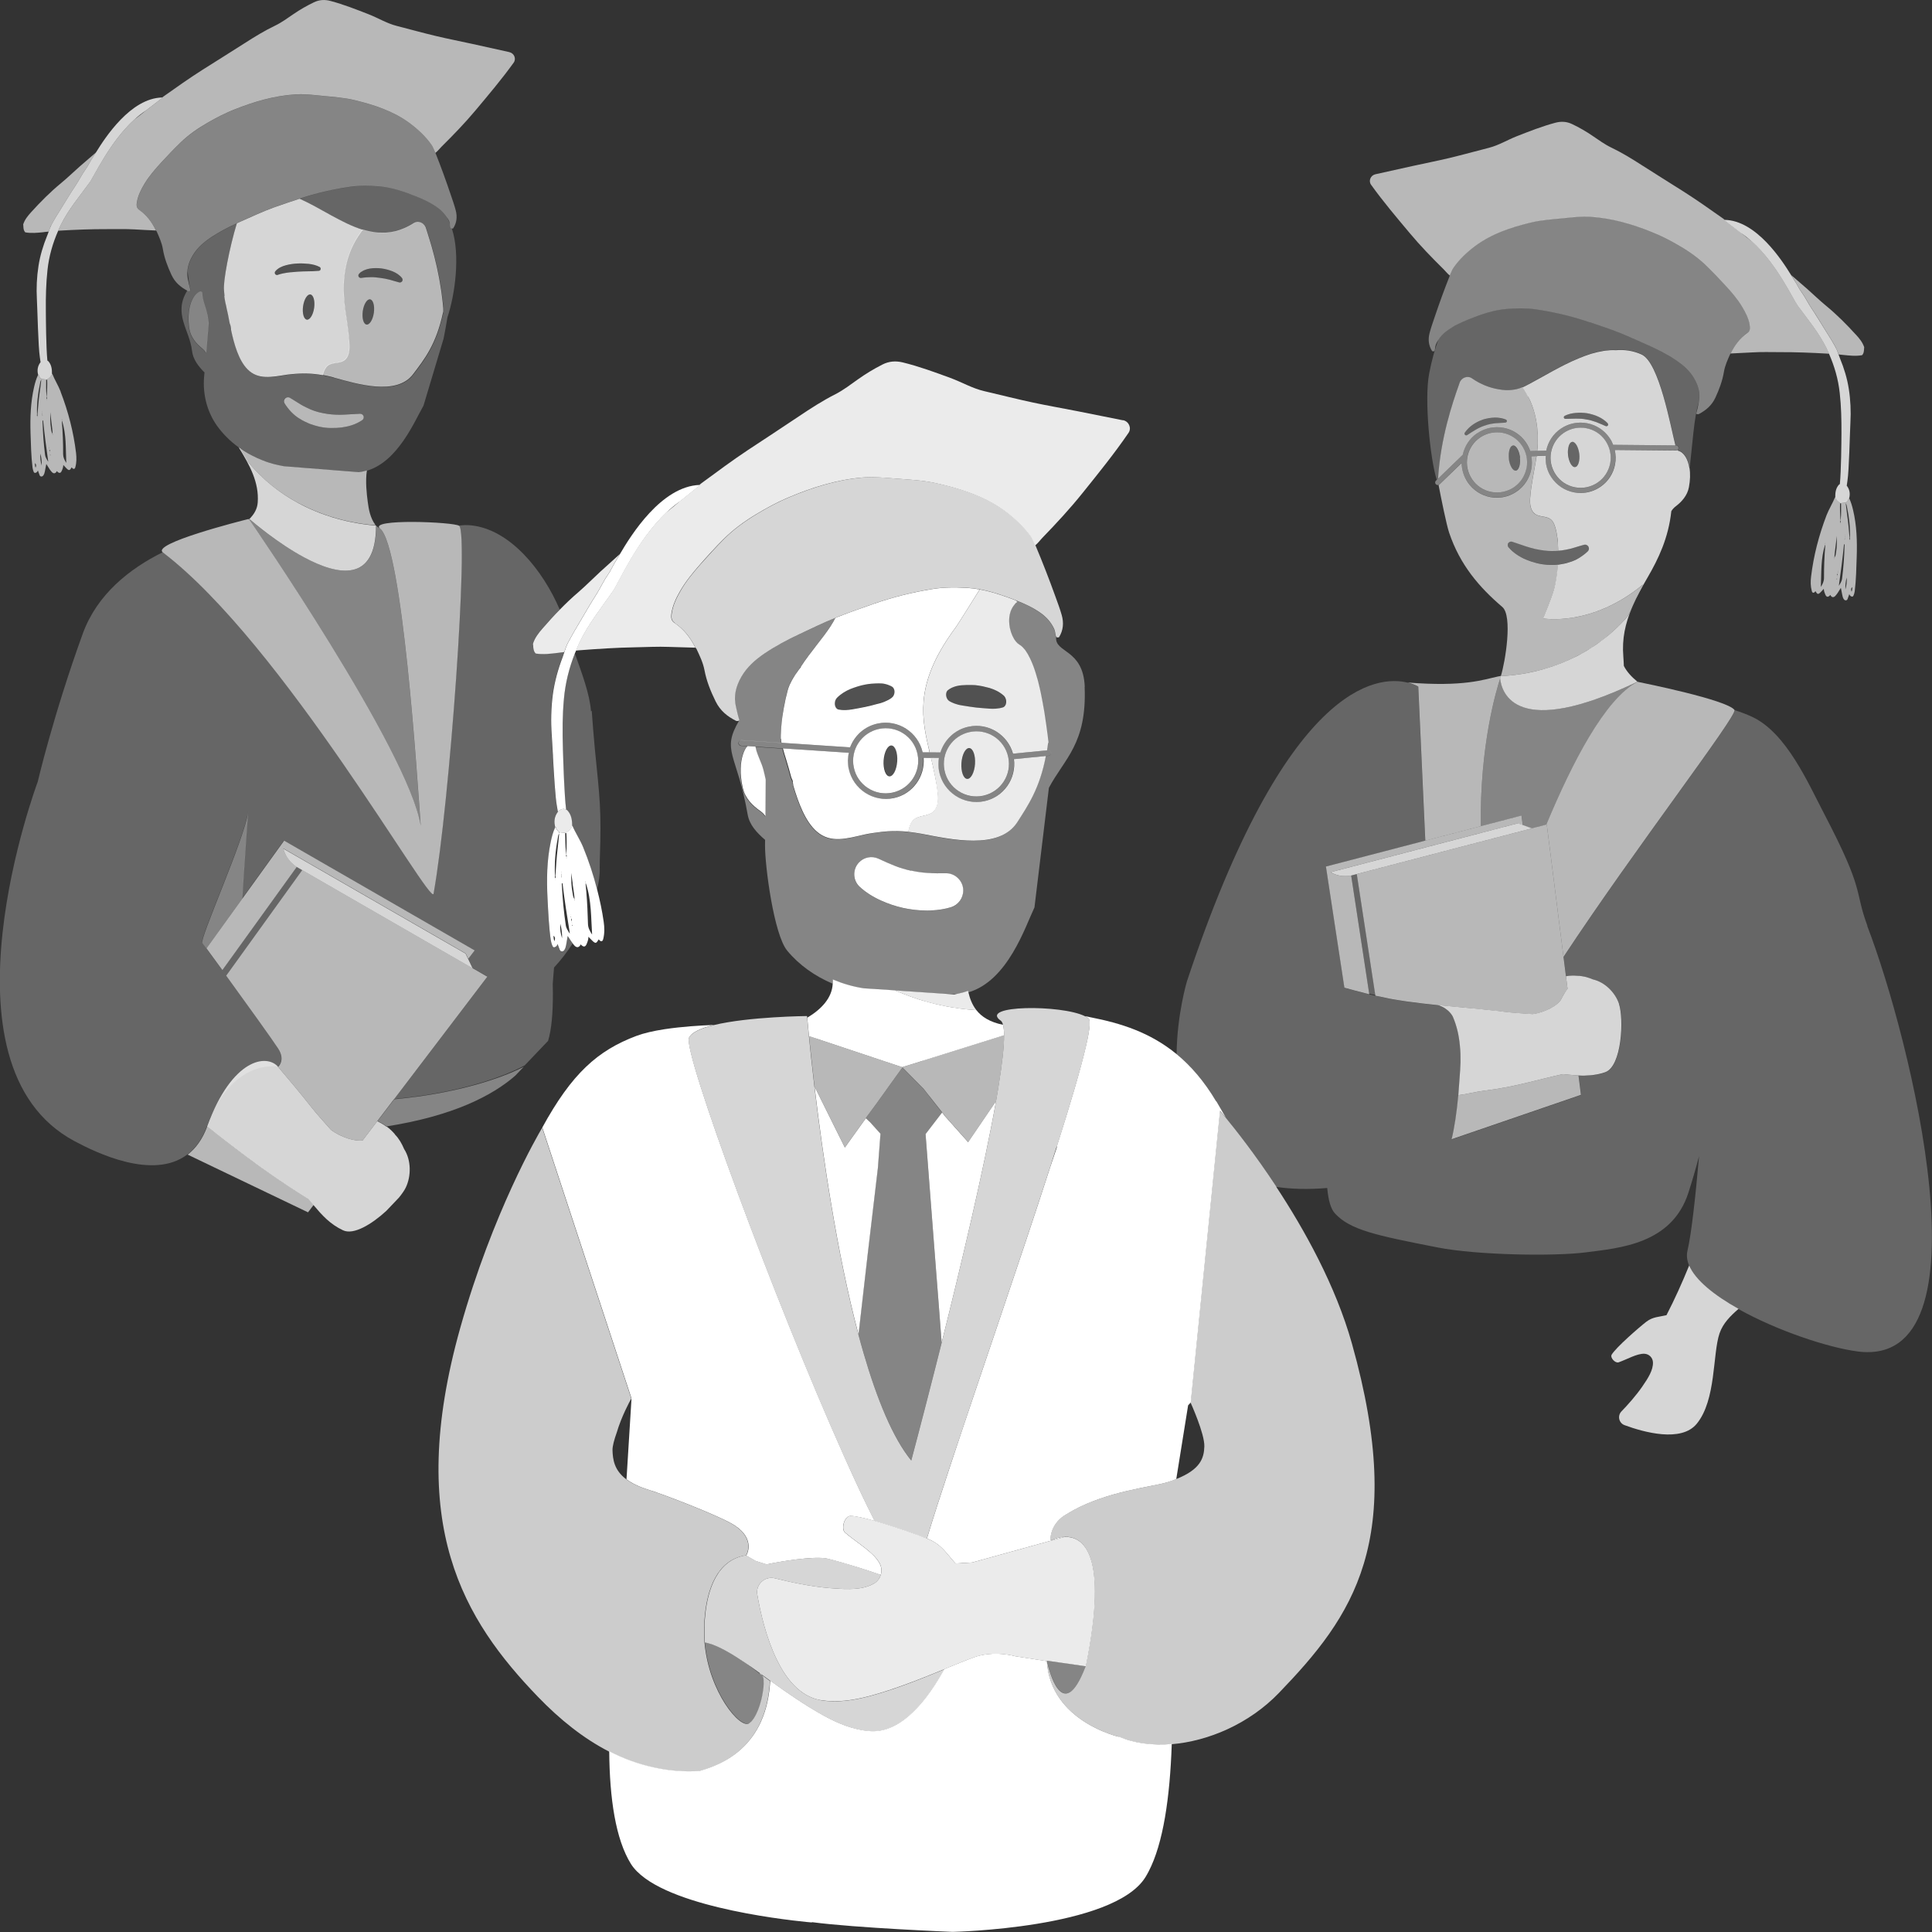
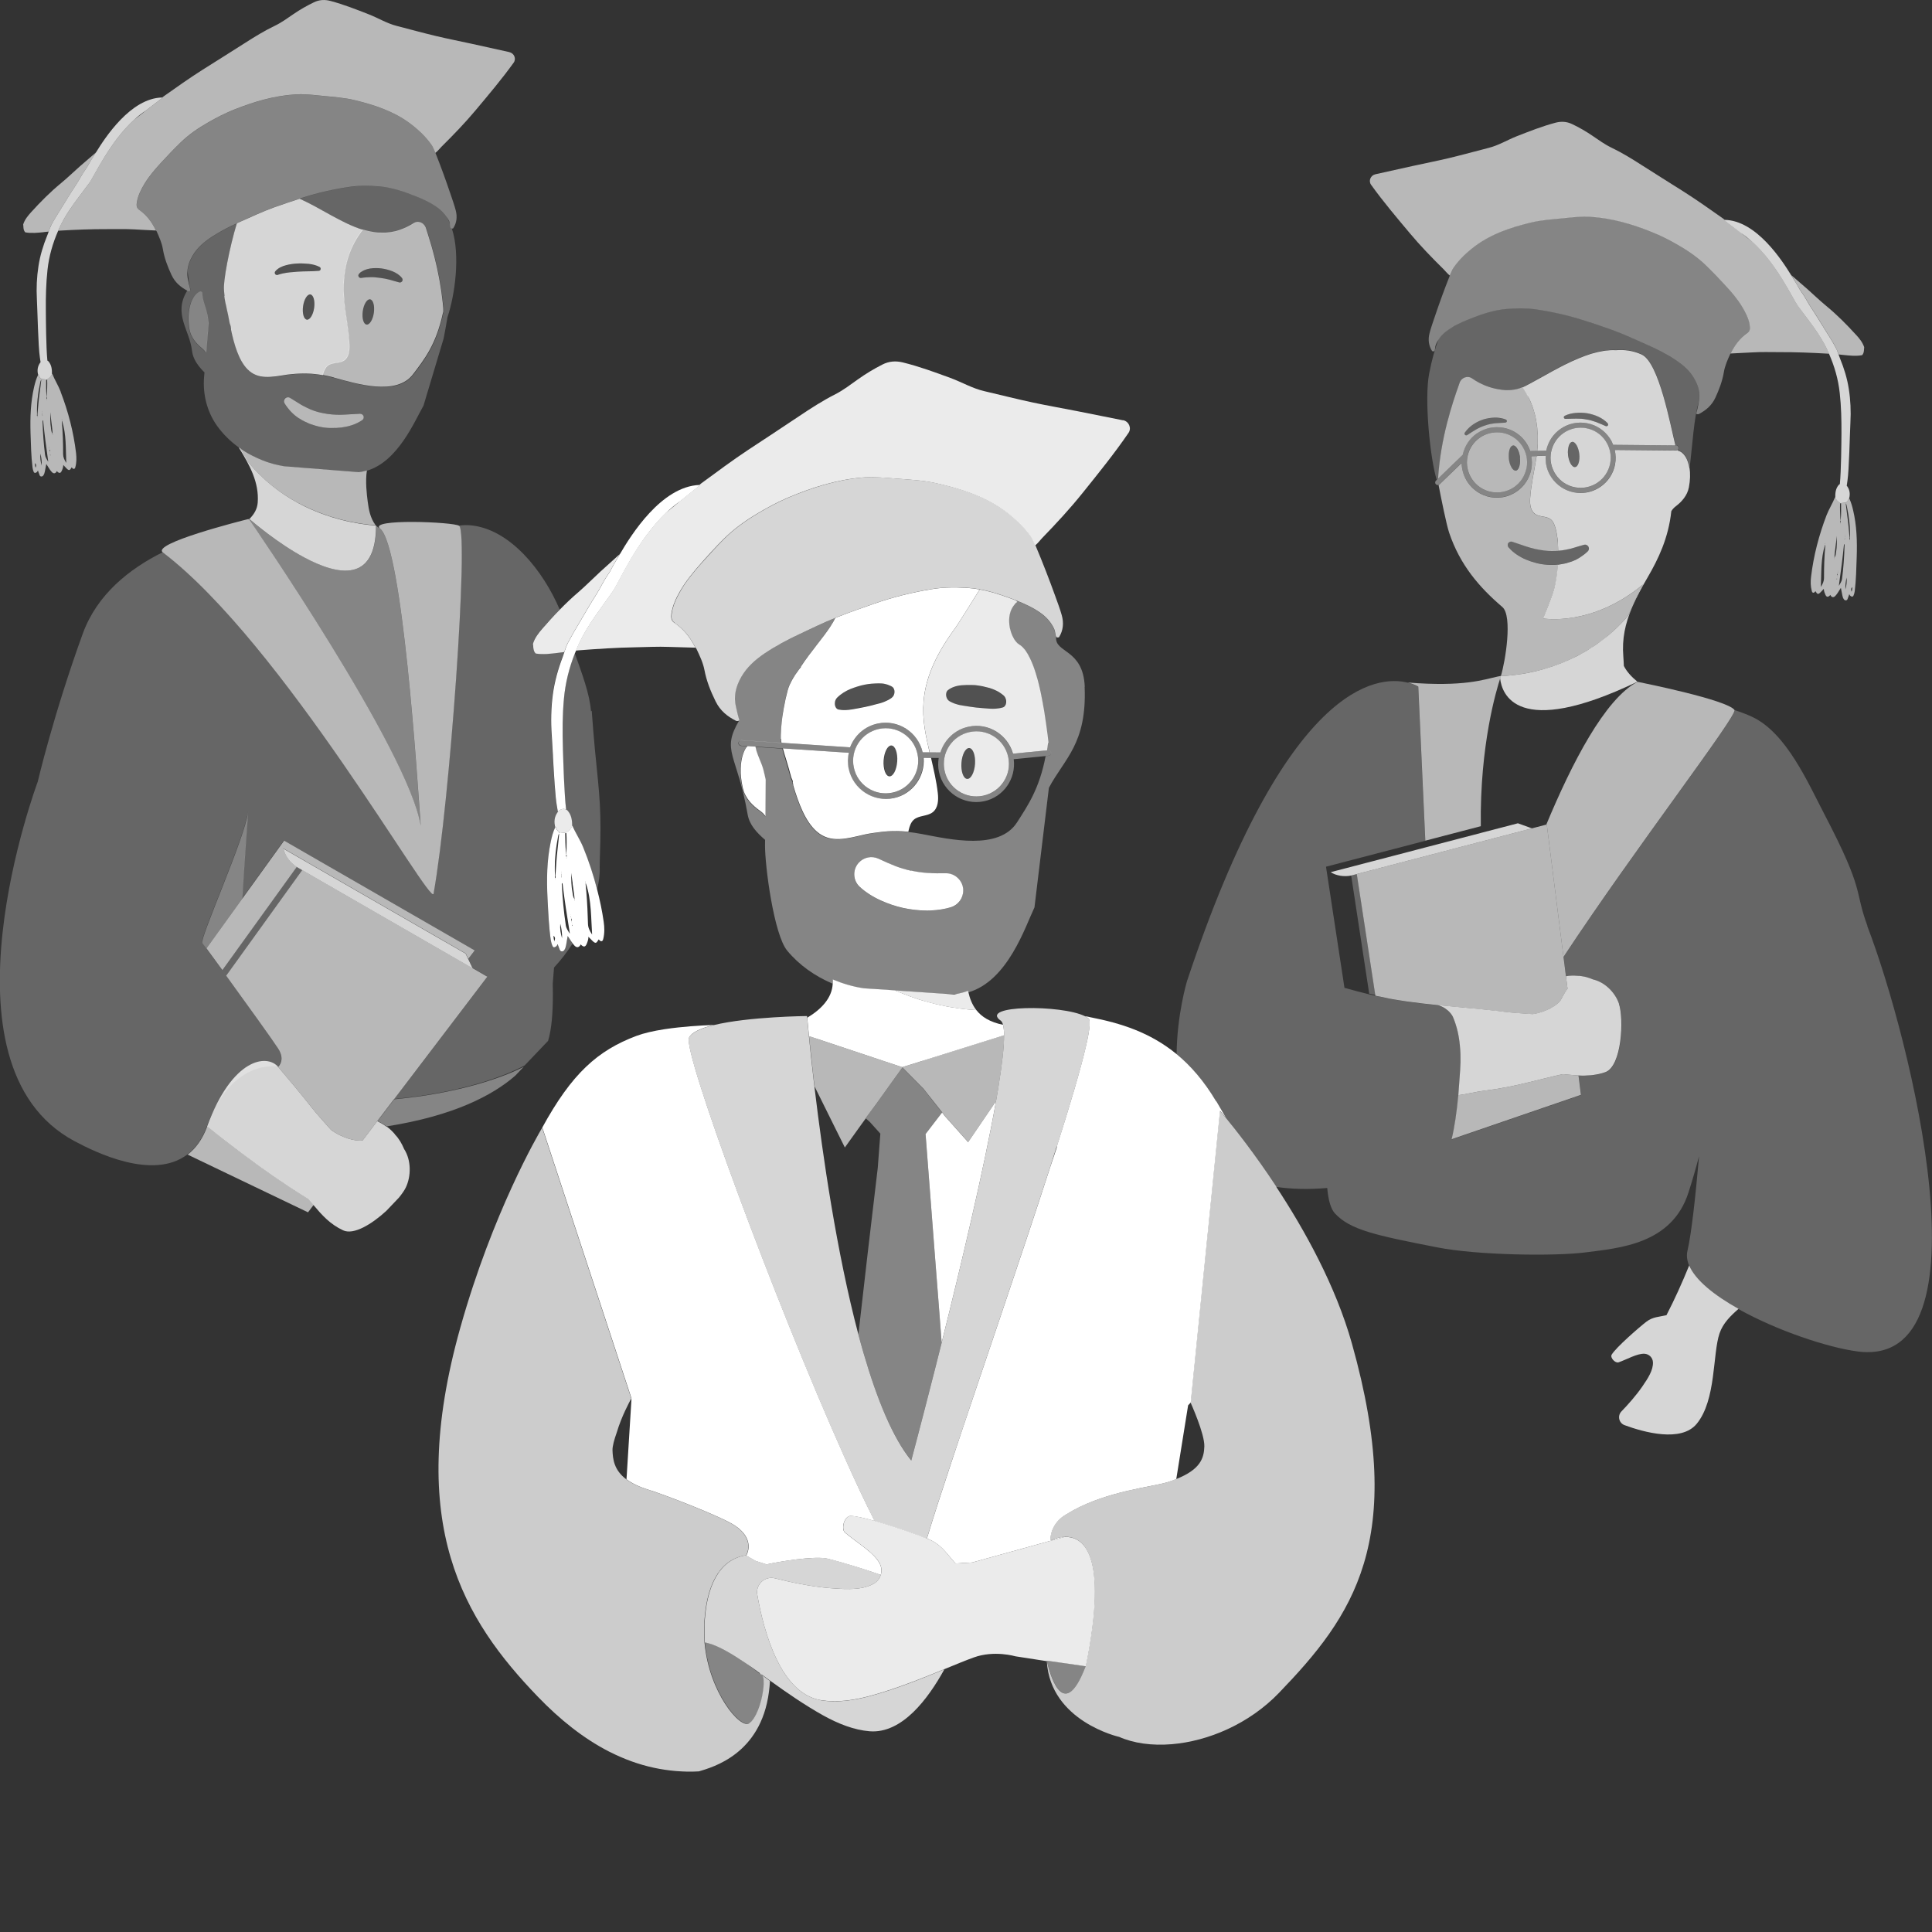
<svg xmlns="http://www.w3.org/2000/svg" viewBox="0 0 300 300">
  <rect x="0" y="0" width="300" height="300" fill="#333333" stroke="none" />
  <g fill="#fff">
    <path d="m 288.2 51.99 c -1.45 -1.6 -2.97 -3.13 -4.66 -4.52 -1 -.82 -1.92 -1.72 -2.88 -2.57 -.83 -.73 -1.68 -1.45 -2.52 -2.18 .24 .38 .41 .68 .5 .81 .42 .62 .67 1.24 1.12 1.84 .5 .67 1.05 1.78 1.52 2.47 .75 1.1 1.58 2.5 2.28 3.62 .52 .82 1.04 1.64 1.49 2.49 .18 .35 .32 .72 .45 1.09 .26 .03 .51 .06 .77 .08 .96 .1 1.92 .21 2.88 .03 .08 -.1 .16 -.2 .2 -.33 .11 -.3 .08 -.61 .12 -.91 -.25 -.75 -.74 -1.35 -1.27 -1.93 z" opacity=".65" />
    <path d="m 229.38 67.28 c 1.21 -.82 2.66 -1.12 4.09 -.85 2 .38 3.53 1.81 4.14 3.61 l 1.08 -.03 c .33 -3.38 -.25 -5.99 -1.19 -8.01 -.07 -.15 -.15 -.3 -.22 -.44 -.09 -.18 -.18 -.37 -.28 -.55 -.18 -.32 -.37 -.62 -.56 -.91 -.04 .02 -.07 .04 -.11 .05 -.46 .21 -1 .34 -1.61 .4 s -1.27 .03 -1.96 -.09 c -1.38 -.22 -2.87 -.78 -4.19 -1.71 -.69 -.48 -1.65 -.11 -1.92 .68 -.05 .15 -.11 .31 -.17 .49 -.92 2.63 -2.78 8.03 -3.18 14.41 l 3.83 -3.7 c .3 -1.37 1.08 -2.56 2.25 -3.36 z m -1.93 -.09 c .17 -.25 .36 -.47 .57 -.68 .63 -.62 1.44 -1.08 2.29 -1.37 .57 -.17 1.18 -.28 1.77 -.29 .6 -.01 1.19 .08 1.74 .3 .09 .04 .15 .12 .16 .22 .01 .14 -.1 .25 -.24 .26 -.28 .02 -.55 .03 -.82 .05 -.2 .01 -.4 .03 -.6 .04 -.59 .05 -1.16 .15 -1.71 .35 -1 .3 -1.86 .89 -2.78 1.49 -.09 .06 -.22 .06 -.31 0 -.13 -.09 -.16 -.26 -.07 -.38 z" opacity=".65" />
    <path d="m 244.57 75.67 c 1.22 .23 2.47 -.03 3.5 -.73 s 1.72 -1.76 1.96 -2.99 c .23 -1.23 -.03 -2.47 -.73 -3.5 s -1.76 -1.73 -2.99 -1.96 c -.29 -.06 -.59 -.08 -.88 -.08 -.93 0 -1.83 .28 -2.62 .81 -1.03 .7 -1.72 1.76 -1.96 2.99 -.23 1.23 .03 2.47 .73 3.5 s 1.76 1.73 2.99 1.96 z m -1.09 -5.74 c 0 -.04 .01 -.07 .01 -.11 .01 -.07 .02 -.15 .03 -.22 .01 -.04 .02 -.08 .02 -.12 .01 -.06 .03 -.12 .04 -.17 .01 -.04 .02 -.07 .03 -.11 .02 -.05 .04 -.1 .06 -.14 .01 -.03 .03 -.06 .04 -.09 .02 -.04 .05 -.08 .07 -.11 .02 -.02 .03 -.05 .05 -.07 .03 -.03 .06 -.06 .09 -.08 .02 -.01 .03 -.03 .05 -.04 .05 -.03 .1 -.05 .16 -.06 s .12 0 .18 .02 .11 .05 .16 .09 c .02 .01 .04 .03 .05 .05 .04 .03 .07 .06 .11 .1 .02 .02 .04 .05 .06 .08 .03 .04 .06 .08 .09 .13 .02 .03 .04 .06 .06 .1 .03 .05 .05 .1 .08 .16 .02 .04 .03 .08 .05 .12 .02 .06 .05 .12 .07 .18 .01 .04 .03 .08 .04 .13 .02 .07 .04 .15 .06 .22 .01 .04 .02 .08 .03 .12 .02 .12 .04 .24 .06 .37 .03 .27 .04 .52 .02 .76 0 .02 0 .03 -.01 .05 -.02 .22 -.05 .43 -.11 .6 -.03 .09 -.06 .18 -.1 .25 s -.08 .14 -.13 .2 -.1 .1 -.15 .13 -.11 .05 -.17 .06 -.12 0 -.18 -.02 c -.07 -.02 -.13 -.06 -.19 -.11 -.01 -.01 -.03 -.03 -.04 -.04 -.05 -.05 -.1 -.1 -.15 -.16 -.01 -.01 -.02 -.03 -.03 -.04 -.05 -.07 -.1 -.15 -.15 -.24 l -.01 -.03 c -.08 -.15 -.14 -.33 -.2 -.52 l -.01 -.03 c -.01 -.04 -.02 -.08 -.03 -.12 -.04 -.17 -.08 -.33 -.1 -.52 v -.02 -.03 c -.01 -.13 -.02 -.26 -.03 -.38 0 -.12 0 -.23 .01 -.34 z" opacity=".8" />
    <path d="m 237.28 61.56 c .07 .15 .15 .29 .22 .44 .02 .05 .05 .09 .07 .14 .84 1.88 1.38 4.25 1.18 7.27 -.01 .2 -.04 .4 -.05 .6 l 1.4 -.04 c .29 -1.39 1.08 -2.6 2.26 -3.4 1.2 -.82 2.66 -1.12 4.09 -.85 s 2.67 1.09 3.49 2.29 c .23 .33 .41 .69 .55 1.06 l 9.67 .09 c -.75 -2.92 -2.52 -12.89 -5.26 -14.12 -1.33 -.6 -2.66 -.77 -3.98 -.66 -.3 -.02 -.61 -.02 -.93 0 -.1 .01 -.2 .02 -.3 .03 -.22 .02 -.43 .03 -.65 .07 -.11 .02 -.23 .05 -.35 .07 -.21 .04 -.41 .07 -.62 .12 -.13 .03 -.25 .07 -.38 .1 -.2 .05 -.4 .1 -.61 .16 -.13 .04 -.25 .08 -.38 .13 -.2 .07 -.41 .13 -.61 .21 -.12 .04 -.24 .09 -.36 .14 -.21 .08 -.42 .16 -.63 .25 -.11 .05 -.22 .1 -.34 .15 -.22 .09 -.43 .19 -.65 .28 -.1 .05 -.21 .1 -.31 .15 -.23 .11 -.45 .21 -.67 .32 -.08 .04 -.16 .08 -.24 .12 -.24 .12 -.49 .24 -.72 .37 -.06 .03 -.12 .06 -.18 .1 -.26 .14 -.52 .28 -.78 .41 l -.02 .01 c -1.17 .64 -2.27 1.27 -3.26 1.8 l -.05 .03 c -.2 .11 -.39 .21 -.58 .31 -.06 .03 -.13 .07 -.19 .1 -.17 .09 -.32 .16 -.48 .24 -.06 .03 -.13 .07 -.2 .1 .19 .28 .38 .59 .56 .91 .1 .17 .19 .36 .28 .55 z m 5.68 3.01 c .54 -.26 1.11 -.4 1.71 -.45 .3 -.03 .6 -.04 .89 -.03 s .6 .04 .9 .08 c .59 .11 1.18 .28 1.72 .53 s 1.05 .59 1.46 1.02 c .01 .01 .01 .03 .02 .05 .02 .04 .04 .08 .05 .13 .01 .04 0 .09 -.02 .13 -.03 .07 -.09 .12 -.16 .14 s -.14 .02 -.21 -.01 c -.18 -.08 -.35 -.15 -.52 -.23 -.33 -.14 -.65 -.28 -.97 -.4 -.5 -.18 -1 -.33 -1.53 -.4 -.52 -.11 -1.05 -.13 -1.58 -.13 -.27 0 -.54 .01 -.81 .02 s -.55 .02 -.83 .02 c -.09 0 -.19 -.05 -.23 -.14 -.06 -.12 -.01 -.27 .12 -.33 z" opacity=".8" />
    <path d="m 243.5 70.69 l .01 .05 c .03 .21 .07 .41 .12 .6 .02 .07 .04 .14 .07 .21 .04 .12 .09 .23 .14 .34 l .01 .03 c .05 .09 .1 .17 .15 .24 .01 .01 .02 .03 .03 .04 .05 .06 .1 .11 .15 .16 .01 .01 .03 .03 .04 .04 .06 .05 .13 .09 .19 .11 s .12 .03 .18 .02 .12 -.03 .17 -.06 .1 -.08 .15 -.13 c .05 -.06 .09 -.12 .13 -.2 s .07 -.16 .1 -.25 c .05 -.18 .09 -.38 .11 -.6 0 -.02 0 -.03 .01 -.05 .02 -.24 .01 -.49 -.02 -.76 -.02 -.13 -.04 -.25 -.06 -.37 -.01 -.04 -.02 -.08 -.03 -.12 -.02 -.08 -.04 -.15 -.06 -.22 -.01 -.04 -.03 -.08 -.04 -.13 -.02 -.06 -.04 -.13 -.07 -.18 -.02 -.04 -.03 -.08 -.05 -.12 -.03 -.06 -.05 -.11 -.08 -.16 -.02 -.03 -.04 -.07 -.06 -.1 -.03 -.05 -.06 -.09 -.09 -.13 -.02 -.03 -.04 -.05 -.06 -.08 -.03 -.04 -.07 -.07 -.11 -.1 -.02 -.02 -.04 -.03 -.05 -.05 -.05 -.04 -.11 -.07 -.16 -.09 -.06 -.02 -.12 -.03 -.18 -.02 s -.11 .03 -.16 .06 c -.02 .01 -.03 .03 -.05 .04 -.03 .02 -.06 .05 -.09 .08 -.02 .02 -.03 .04 -.05 .07 -.03 .04 -.05 .07 -.07 .11 -.02 .03 -.03 .06 -.04 .09 -.02 .05 -.04 .09 -.06 .14 -.01 .03 -.02 .07 -.03 .11 -.02 .06 -.03 .11 -.04 .17 -.01 .04 -.02 .08 -.02 .12 -.01 .07 -.02 .14 -.03 .22 0 .04 -.01 .07 -.01 .11 -.01 .11 -.01 .22 -.01 .34 v .01 c 0 .12 .01 .24 .03 .37 v .03 .02 z" opacity=".25" />
    <path d="m 236 71.03 c -.03 -.27 -.08 -.52 -.16 -.75 -.07 -.23 -.16 -.43 -.26 -.6 s -.21 -.3 -.32 -.39 -.23 -.13 -.35 -.12 c -.06 .01 -.11 .03 -.16 .06 -.02 .01 -.03 .03 -.05 .04 -.03 .02 -.07 .05 -.1 .08 -.02 .02 -.03 .04 -.05 .06 -.03 .04 -.05 .07 -.07 .12 -.02 .03 -.03 .06 -.04 .09 -.02 .05 -.04 .09 -.06 .14 -.01 .03 -.02 .07 -.03 .1 -.02 .06 -.03 .12 -.04 .18 -.01 .04 -.02 .07 -.02 .11 -.01 .07 -.02 .14 -.03 .22 0 .04 -.01 .07 -.01 .11 -.01 .11 -.01 .23 -.01 .35 0 .06 .01 .13 .01 .2 .01 .07 .01 .13 .01 .2 .05 .4 .14 .77 .27 1.07 .04 .1 .09 .19 .14 .28 .2 .34 .44 .53 .67 .5 .07 -.01 .14 -.04 .2 -.08 l .02 -.02 c .06 -.05 .11 -.11 .16 -.18 .12 -.18 .2 -.43 .25 -.73 l .01 -.04 c .02 -.13 .03 -.26 .03 -.4 0 -.04 0 -.08 0 -.11 0 -.16 -.01 -.32 -.03 -.49 z" opacity=".25" />
    <path d="m 232.07 64.86 c -.6 .01 -1.2 .12 -1.77 .29 -.85 .29 -1.66 .75 -2.29 1.37 -.21 .21 -.4 .43 -.57 .68 -.09 .13 -.05 .3 .07 .38 .1 .06 .22 .06 .31 0 .92 -.6 1.78 -1.2 2.78 -1.49 .74 -.27 1.51 -.35 2.31 -.39 .27 -.02 .54 -.03 .82 -.05 .14 -.01 .24 -.12 .24 -.26 -.01 -.1 -.07 -.18 -.16 -.22 -.55 -.22 -1.14 -.31 -1.74 -.3 z" opacity=".25" />
    <path d="m 248.8 65.93 c .17 .08 .35 .15 .52 .23 .07 .03 .14 .03 .21 .01 s .12 -.07 .16 -.14 c .04 -.09 .02 -.18 -.03 -.26 -.01 -.02 -.01 -.03 -.02 -.05 -.41 -.44 -.91 -.77 -1.46 -1.02 -.54 -.25 -1.13 -.43 -1.72 -.53 -.3 -.04 -.6 -.07 -.9 -.08 s -.6 0 -.89 .03 c -.59 .06 -1.17 .2 -1.71 .45 -.12 .06 -.18 .21 -.12 .33 .04 .09 .14 .14 .23 .14 .28 0 .56 -.01 .83 -.02 s .54 -.02 .81 -.02 c .54 0 1.06 .03 1.58 .13 .53 .07 1.03 .22 1.53 .4 .32 .12 .65 .26 .97 .4 z" opacity=".25" />
    <path d="m 234.14 84.46 c -.03 .09 -.03 .19 -.01 .28 s .06 .17 .12 .24 c .19 .22 .39 .43 .6 .61 .42 .37 .89 .68 1.38 .94 .25 .13 .5 .25 .75 .36 1.03 .43 2.14 .72 3.28 .8 .28 .03 .56 .03 .84 .02 .27 -.01 .55 -.02 .82 -.04 h .06 c .28 -.05 .57 -.09 .85 -.15 .28 -.05 .56 -.12 .83 -.22 .55 -.16 1.07 -.39 1.56 -.68 .24 -.14 .48 -.31 .7 -.48 s .44 -.35 .64 -.54 c .06 -.06 .11 -.13 .14 -.2 .1 -.22 .06 -.48 -.11 -.66 -.08 -.09 -.18 -.14 -.28 -.17 s -.22 -.03 -.32 0 l -.07 .02 c -.98 .27 -1.84 .61 -2.76 .75 -.39 .09 -.78 .13 -1.18 .17 -.16 .01 -.31 .02 -.47 .02 -.36 .02 -.72 .02 -1.09 -.01 -.41 -.03 -.82 -.08 -1.23 -.15 -.51 -.08 -1.02 -.19 -1.52 -.34 -.45 -.14 -.91 -.29 -1.37 -.44 -.46 -.16 -.92 -.32 -1.39 -.47 l -.06 -.02 c -.22 -.07 -.44 0 -.58 .16 -.05 .05 -.08 .12 -.11 .19 z" opacity=".25" />
    <path d="m 223.18 74.46 l .13 -.12 c .37 -5.97 2.03 -11.1 2.99 -13.88 .06 -.19 .13 -.36 .18 -.53 .06 -.18 .12 -.34 .17 -.49 .28 -.79 1.24 -1.16 1.92 -.68 1.32 .93 2.81 1.48 4.19 1.71 .69 .11 1.36 .14 1.96 .09 s 1.15 -.19 1.61 -.4 c .1 -.05 .2 -.1 .31 -.15 .16 -.08 .32 -.15 .48 -.24 .06 -.03 .12 -.07 .19 -.1 .19 -.1 .38 -.2 .58 -.31 l .05 -.03 c .99 -.54 2.09 -1.17 3.26 -1.8 l .02 -.01 c .26 -.14 .51 -.28 .78 -.41 .06 -.03 .12 -.06 .18 -.1 .24 -.13 .48 -.25 .72 -.37 .08 -.04 .16 -.08 .24 -.12 .22 -.11 .45 -.22 .67 -.32 .1 -.05 .2 -.1 .31 -.15 .22 -.1 .43 -.19 .65 -.28 .11 -.05 .22 -.1 .34 -.15 .21 -.09 .42 -.17 .63 -.25 .12 -.05 .24 -.1 .36 -.14 .2 -.07 .41 -.14 .61 -.21 .13 -.04 .25 -.09 .38 -.13 .2 -.06 .4 -.11 .61 -.16 .13 -.03 .25 -.07 .38 -.1 .21 -.05 .42 -.08 .62 -.12 .12 -.02 .23 -.05 .35 -.07 .22 -.03 .44 -.05 .65 -.07 .1 -.01 .2 -.03 .3 -.03 .31 -.02 .62 -.02 .93 0 1.33 -.11 2.65 .06 3.98 .66 2.74 1.24 4.51 11.21 5.26 14.12 h .11 c .22 0 .39 .18 .39 .4 0 .06 -.02 .12 -.05 .18 l -.01 .01 c -.03 .05 -.07 .09 -.12 .13 .06 .06 .12 .11 .13 .12 .89 .23 1.51 1.3 1.74 2.75 .42 -3.39 .69 -8.04 1.42 -10.25 .28 -1.36 -.06 -2.58 -.76 -3.76 -.73 -1.23 -1.8 -2.13 -3.01 -2.92 -1.44 -.93 -2.98 -1.7 -4.57 -2.4 -1.64 -.72 -3.26 -1.48 -4.95 -2.1 -1.54 -.56 -3.1 -1.07 -4.67 -1.58 -2.41 -.78 -4.87 -1.33 -7.39 -1.68 -1.49 -.21 -2.99 -.18 -4.48 -.06 -2.05 .17 -3.94 .84 -5.82 1.58 -1.21 .48 -2.37 1.03 -3.42 1.79 -.55 .41 -1 .87 -1.36 1.41 -.56 1.48 -1.05 3.28 -1.43 5.26 -.79 4.06 .17 13.31 1.17 16.51 l .08 -.07 z" opacity=".25" />
    <path d="m 289.97 143.77 c -2.12 -5.78 -.3 -5.11 -6.67 -17.32 -2.6 -4.99 -5.92 -12.63 -11.19 -15.12 -.76 -.36 -1.72 -.73 -2.77 -1.07 .49 .85 -15.47 21.53 -26.55 38.34 l .38 3.01 c .6 -.09 1.21 -.12 1.82 -.06 .75 0 1.58 .22 2.39 .56 1.85 .41 3.46 2.06 4.03 3.78 .78 2.34 .47 9.71 -2.13 10.62 -.34 .12 -.66 .21 -.98 .28 -.1 .02 -.2 .04 -.29 .06 -.23 .05 -.46 .08 -.69 .11 -.1 .01 -.2 .02 -.29 .03 -.25 .02 -.5 .04 -.75 .04 -.06 0 -.12 .01 -.18 .01 -.32 0 -.65 -.01 -.97 -.02 l .38 3.02 -20.08 6.89 c .41 -1.64 .8 -4.2 1.05 -6.95 .01 -.19 .03 -.38 .04 -.56 .05 -.63 .09 -1.25 .14 -1.89 .1 -1.79 .13 -3.57 .05 -5.16 -.14 -1.48 -.45 -2.96 -1.09 -4.46 0 0 -.56 -1.27 -2.32 -1.81 .14 .01 .27 .03 .41 .04 -.14 -.01 -.29 -.03 -.43 -.04 -.15 -.02 -.3 -.03 -.44 -.05 -.46 -.05 -.91 -.1 -1.37 -.15 -.07 -.01 -.14 -.02 -.21 -.02 -.14 -.02 -.29 -.03 -.44 -.05 l -.06 -.01 c -.57 -.07 -1.15 -.14 -1.72 -.22 -.18 -.03 -.37 -.05 -.55 -.07 -.74 -.11 -1.48 -.22 -2.21 -.35 -.38 -.07 -.76 -.16 -1.14 -.23 -.46 -.09 -.92 -.18 -1.38 -.28 -.06 -.01 -.12 -.02 -.18 -.04 -.32 -.07 -.63 -.14 -.95 -.22 -.16 -.04 -.31 -.08 -.47 -.12 -1.13 -.28 -2.26 -.58 -3.39 -.9 l -.08 -.49 -.05 -.34 -.02 -.14 -.94 -6.16 -1.78 -11.68 10.74 -2.8 4.67 -1.22 -1.09 -23.92 s -.58 -.38 -1.64 -.64 c -4.69 -1.16 -18.86 -.05 -34.28 46.4 0 0 -1.54 5.15 -1.6 11.32 2.19 1.81 4.26 4.16 6.13 7.33 .5 .85 .98 1.68 1.46 2.52 1.45 1.75 4.51 5.61 7.88 10.73 2.3 .34 4.93 .42 7.92 .17 .17 1.87 .54 3.24 1.2 3.95 2.36 2.56 6.31 3.4 15.93 5.28 6.17 1.21 18.16 1.4 23.06 .76 5.15 -.67 13.33 -1.25 15.9 -9.28 .6 -1.86 1.15 -3.75 1.65 -5.66 -.55 6.28 -1.19 12.1 -1.8 14.68 -.18 .76 -.07 1.55 .26 2.33 .97 2.31 3.95 4.67 7.67 6.75 5.96 3.33 13.84 5.96 18.47 6.57 21.05 2.78 8.19 -48.73 1.52 -66.05 z" opacity=".25" />
    <path d="m 239.62 96.02 s 1.29 -3 1.72 -4.57 c .29 -1.05 .49 -2.39 .58 -3.77 -.27 .02 -.55 .04 -.82 .04 -.28 .01 -.56 0 -.84 -.02 -1.14 -.08 -2.25 -.37 -3.28 -.8 -.26 -.11 -.51 -.23 -.75 -.36 -.49 -.26 -.95 -.57 -1.38 -.94 -.21 -.19 -.41 -.39 -.6 -.61 -.06 -.07 -.1 -.15 -.12 -.24 s -.02 -.19 .01 -.28 c .02 -.07 .06 -.14 .11 -.19 .14 -.16 .37 -.23 .58 -.16 l .06 .02 c .46 .15 .93 .31 1.39 .47 s .92 .31 1.37 .44 c .5 .15 1.01 .26 1.52 .34 .41 .07 .82 .12 1.23 .15 .36 .03 .73 .02 1.09 .01 .16 -.01 .31 -.01 .47 -.02 -.01 -.43 -.03 -.86 -.06 -1.27 -.02 -.21 -.03 -.41 -.06 -.61 -.01 -.11 -.03 -.2 -.05 -.31 -.03 -.2 -.06 -.4 -.09 -.58 -.06 -.29 -.12 -.58 -.2 -.84 -.14 -.47 -.32 -.95 -.7 -1.26 -.68 -.54 -1.73 -.34 -2.44 -.84 -.73 -.51 -.83 -1.54 -.77 -2.42 .13 -2.03 .6 -4.02 .92 -6.03 .03 -.19 .04 -.37 .06 -.55 l -.79 .02 c .12 .64 .13 1.31 0 1.99 -.27 1.43 -1.08 2.68 -2.29 3.5 -.92 .63 -1.98 .95 -3.06 .95 -.34 0 -.69 -.03 -1.03 -.1 -1.43 -.27 -2.67 -1.09 -3.49 -2.29 -.61 -.9 -.93 -1.94 -.95 -3 l -3.45 3.34 c -.04 .04 -.08 .07 -.13 .08 .41 2.12 1.21 6.1 1.64 7.4 1.7 5.04 4.69 8.49 8.26 11.54 1.63 1.39 .46 8.52 -.23 10.73 h .01 c .24 -.01 .5 -.02 .77 -.04 .11 -.01 .22 -.02 .33 -.03 .17 -.01 .34 -.03 .52 -.05 .15 -.02 .31 -.03 .46 -.05 .14 -.02 .29 -.04 .44 -.06 .19 -.03 .39 -.05 .59 -.08 .11 -.02 .22 -.04 .33 -.05 .24 -.04 .49 -.08 .74 -.13 l .03 -.01 c 3.57 -.69 8.06 -2.25 12.14 -5.55 .04 -.03 .08 -.06 .11 -.09 .07 -.06 .14 -.11 .21 -.17 .25 -.21 .5 -.42 .75 -.65 .19 -.18 .38 -.36 .57 -.54 .18 -.17 .36 -.34 .54 -.53 .38 -.39 .76 -.79 1.13 -1.22 .13 -.22 .24 -.44 .35 -.65 l .01 -.02 c .01 -.03 .02 -.05 .04 -.07 .09 -.19 .18 -.38 .27 -.58 .05 -.12 .1 -.23 .15 -.35 .14 -.34 .29 -.68 .43 -1.03 .07 -.15 .13 -.31 .2 -.46 .04 -.09 .09 -.18 .13 -.28 .08 -.17 .17 -.35 .26 -.52 .04 -.08 .09 -.17 .13 -.25 .14 -.26 .29 -.51 .46 -.77 -8.01 6.65 -15.54 5.28 -15.54 5.28 z" opacity=".65" />
    <path d="m 233.32 67.21 c -.29 -.06 -.59 -.08 -.88 -.08 -.93 0 -1.83 .28 -2.62 .81 -1.03 .7 -1.72 1.76 -1.96 2.99 -.23 1.23 .03 2.47 .73 3.5 s 1.76 1.73 2.99 1.96 c 1.22 .23 2.47 -.03 3.5 -.73 s 1.72 -1.76 1.96 -2.99 c .48 -2.53 -1.19 -4.98 -3.71 -5.46 z m 2.68 3.82 c .02 .17 .03 .33 .03 .49 v .11 c 0 .14 -.01 .27 -.03 .4 l -.01 .04 c -.02 .14 -.05 .26 -.09 .38 -.01 .02 -.02 .04 -.02 .07 -.04 .1 -.08 .19 -.12 .26 -.01 .01 -.01 .02 -.02 .03 -.05 .07 -.1 .13 -.15 .17 l -.02 .02 c -.06 .04 -.13 .08 -.2 .08 -.24 .03 -.48 -.17 -.67 -.5 -.05 -.08 -.1 -.18 -.14 -.28 -.13 -.3 -.23 -.67 -.27 -1.07 -.01 -.07 -.01 -.13 -.01 -.2 -.01 -.07 -.01 -.13 -.01 -.2 0 -.12 0 -.24 .01 -.35 0 -.04 .01 -.07 .01 -.11 .01 -.07 .02 -.15 .03 -.22 .01 -.04 .02 -.08 .02 -.11 .01 -.06 .03 -.12 .04 -.18 .01 -.04 .02 -.07 .03 -.1 .02 -.05 .04 -.1 .06 -.14 .01 -.03 .03 -.06 .04 -.09 .02 -.04 .05 -.08 .07 -.12 .02 -.02 .03 -.05 .05 -.06 .03 -.03 .06 -.06 .1 -.08 .02 -.01 .03 -.03 .05 -.04 .05 -.03 .1 -.05 .16 -.06 .12 -.01 .24 .03 .35 .12 s .22 .22 .32 .39 .19 .37 .26 .6 .12 .48 .16 .75 z" opacity=".65" />
-     <path d="m 212.61 154.3 l -1.14 -7.47 -1.66 -10.88 c -.24 .05 -.5 .08 -.76 .09 -.06 0 -.12 0 -.18 0 -.24 0 -.48 -.02 -.72 -.05 -.02 0 -.03 0 -.05 -.01 -.26 -.04 -.51 -.11 -.74 -.19 -.04 -.01 -.08 -.03 -.11 -.04 -.23 -.09 -.44 -.19 -.62 -.31 l -.02 -.01 10.32 -2.69 4.43 -1.16 5.59 -1.46 3 -.78 5.72 -1.49 .78 .28 -.19 -1.49 -6.33 1.65 -2.96 .77 -5.67 1.48 -4.67 1.22 -10.74 2.8 1.78 11.68 .94 6.16 .02 .14 .05 .34 .08 .49 c 1.13 .32 2.25 .61 3.39 .9 .16 .04 .31 .09 .47 .12 v -.01 z" opacity=".65" />
    <path d="m 228.48 156.57 l 1.83 .18 c .26 .03 .51 .05 .77 .08 .84 .09 1.68 .19 2.52 .29 1.03 .13 2.3 .22 3.64 .31 .25 .02 .51 .03 .77 .05 1.86 -.26 3.85 -1.33 4.37 -2.23 .06 -.11 .44 -.95 1.03 -1.7 l -.08 -.65 -.17 -1.3 -.38 -3.01 -1.84 -14.56 -.76 -6.01 -.07 .02 -2.25 .59 -7.86 2.05 -3.08 .8 -1.95 .51 -3.55 .93 -4.12 1.07 -6.62 1.73 1.54 10.06 1.33 8.72 .02 .1 v .01 c .06 .01 .12 .02 .18 .04 .46 .1 .92 .19 1.38 .28 .38 .08 .76 .17 1.14 .23 .74 .13 1.48 .24 2.21 .35 .18 .03 .37 .05 .55 .07 .57 .08 1.14 .15 1.72 .22 l .06 .01 c .14 .02 .29 .03 .44 .05 .07 .01 .14 .02 .21 .02 .46 .05 .91 .1 1.37 .15 .15 .02 .3 .03 .44 .05 .14 .01 .29 .03 .43 .04 .08 .01 .17 .02 .25 .02 .34 .03 .69 .07 1.03 .1 l .33 .03 c .87 .08 1.75 .16 2.62 .25 .19 .02 .37 .03 .56 .05 z" opacity=".65" />
    <path d="m 245.11 167 c -.37 -.02 -.75 -.05 -1.14 -.09 -.08 -.01 -.17 -.02 -.25 -.02 -.34 -.03 -.68 -.07 -1.04 -.1 -3.89 .86 -6.42 1.67 -10.3 2.3 -.17 .03 -.35 .06 -.53 .08 -.5 .08 -1.02 .15 -1.58 .22 -.97 .12 -2.79 .55 -3.82 .67 0 -.04 .01 -.07 .01 -.11 -.25 2.76 -.64 5.32 -1.05 6.95 l 20.08 -6.89 -.38 -3.02 z" opacity=".65" />
    <path d="m 284 54.9 c -.14 -.33 -.28 -.65 -.44 -.97 -1.18 -2.35 -2.86 -4.35 -4.42 -6.49 -.78 -1.07 -3.16 -6.38 -7.05 -9.91 -.54 -.41 -1.08 -.83 -1.6 -1.26 -.04 -.03 -.08 -.07 -.12 -.1 -.07 -.05 -.13 -.1 -.2 -.14 l -2.49 -1.92 c .04 0 .08 .01 .12 .01 -.09 -.07 -.17 -.14 -.26 -.2 -2 -1.41 -3.99 -2.82 -6.06 -4.14 -2.19 -1.39 -4.39 -2.75 -6.57 -4.15 -1.52 -.98 -3.07 -1.93 -4.72 -2.72 -1.04 -.5 -1.95 -1.18 -2.89 -1.81 -1.01 -.69 -2.06 -1.3 -3.18 -1.83 -.85 -.41 -1.71 -.45 -2.61 -.21 -2.06 .55 -4.03 1.33 -6 2.1 -1.45 .57 -2.78 1.4 -4.31 1.79 -2.07 .53 -4.13 1.1 -6.21 1.6 -1.86 .44 -3.74 .81 -5.61 1.22 -1.94 .43 -3.87 .86 -5.81 1.29 -.76 .17 -1.1 1.04 -.67 1.63 1.87 2.61 3.96 5.07 6.03 7.54 1.63 1.95 3.41 3.78 5.23 5.58 .33 .32 .59 .69 .97 .98 .19 -.41 .32 -.84 .58 -1.22 .92 -1.33 2.1 -2.44 3.42 -3.42 2.52 -1.86 5.46 -2.84 8.51 -3.58 1.71 -.42 3.48 -.52 5.23 -.7 1.37 -.14 2.74 -.3 4.12 -.21 3.33 .21 6.46 1.14 9.49 2.35 1.44 .57 2.8 1.27 4.13 2.04 1.53 .88 2.97 1.87 4.23 3.08 1.06 1.02 2.07 2.08 3.06 3.16 .96 1.04 1.88 2.11 2.61 3.32 .54 .88 1 1.8 1.18 2.8 .08 .44 .13 .94 -.33 1.26 -1.21 .84 -2.02 1.96 -2.62 3.22 1.12 -.06 2.25 -.11 3.37 -.17 1.42 -.09 2.85 -.04 4.27 -.04 2.45 -.01 4.9 .09 7.34 .23 .09 .01 .18 .02 .27 .02 z" opacity=".65" />
    <path d="m 287.13 77.39 c -.01 -.03 -.02 -.06 -.04 -.09 -.08 .27 -.19 .53 -.46 .69 0 .03 .01 .06 .01 .09 0 .02 0 .03 -.02 .05 l -.01 -.02 -.04 -.07 -.69 .08 v .06 c -.01 .8 .04 1.6 -.05 2.39 l -.01 .08 -.01 .08 c .02 .03 .02 .05 -.01 .08 -.03 -.02 -.03 -.05 -.02 -.08 v -.08 c 0 -.03 0 -.06 -.01 -.09 -.04 -.82 -.08 -1.64 -.04 -2.45 0 -.01 0 -.03 0 -.04 -.35 -.18 -.59 -.45 -.75 -.78 -.01 -.02 -.03 -.04 -.04 -.07 -.38 .95 -.94 1.82 -1.31 2.77 -1.19 3.11 -2.02 6.29 -2.41 9.57 -.09 .73 -.09 1.47 .11 2.19 .03 .12 .05 .23 .19 .28 .17 .05 .24 -.08 .33 -.17 l .05 -.06 .04 .05 c .05 .07 .09 .15 .14 .22 .13 .18 .27 .2 .46 .04 .23 -.19 .41 -.43 .66 -.68 .01 .36 .12 .63 .24 .91 .18 .4 .41 .43 .73 .09 l .03 -.06 .04 .06 c .18 .35 .48 .39 .75 .1 .26 -.28 .46 -.6 .65 -.92 .05 -.09 .11 -.18 .21 -.33 .09 .44 .16 .81 .23 1.18 .04 .21 .1 .41 .23 .59 .08 .11 .19 .19 .34 .17 s .21 -.12 .25 -.24 c .08 -.2 .14 -.4 .22 -.61 .01 -.03 -.02 -.08 .04 -.08 .04 0 .05 .04 .04 .08 .06 .08 .11 .16 .2 .21 .19 .11 .33 .09 .42 -.12 s .15 -.43 .18 -.65 c .22 -1.79 .25 -3.58 .31 -5.37 .08 -2.43 0 -4.84 -.56 -7.22 -.15 -.64 -.33 -1.27 -.62 -1.87 z m -3.9 12.36 c 0 .5 -.2 .92 -.46 1.34 l -.03 .06 v -.06 c .1 -2.18 -.03 -4.38 .66 -6.51 .02 .04 .03 .08 .03 .12 -.15 1.69 -.2 3.37 -.2 5.06 z m .19 -5.25 l -.03 -.01 .04 -.05 z m .01 -.06 c -.04 -.03 -.03 -.05 0 -.07 .02 .03 .02 .05 0 .07 z m .01 -.09 l -.02 -.03 .04 -.01 z m 3.04 -1.4 s 0 -.01 0 -.02 c 0 0 .01 -.01 .01 -.01 z m -.06 1.35 l -.01 -.02 .01 .01 s 0 .01 0 .01 z m -.66 -3.38 c -.01 -.04 -.01 -.07 .03 -.1 l .02 .1 c .03 .08 .04 .16 -.04 .22 .02 .03 .02 .06 -.01 .08 l -.01 .07 v -.07 l .01 -.08 c -.04 -.07 -.04 -.15 -.01 -.23 z m 0 .46 l -.01 -.07 c .01 .02 .07 .04 .01 .07 z m -.93 5.41 l .02 -.04 .02 .03 -.03 .01 z m .02 -.05 c -.02 -.02 -.01 -.04 0 -.07 .03 .02 .02 .05 0 .07 z m .01 -.16 c .05 .03 .04 .06 -.01 .08 v -.08 c .02 -.67 .14 -1.33 .21 -2 .05 -.46 .1 -.91 .16 -1.37 .01 .84 .03 1.68 -.11 2.51 -.05 .29 -.06 .59 -.25 .85 z m .35 3.41 c -.03 -.07 -.02 -.12 .02 -.17 .05 .06 .04 .11 -.02 .17 z m .03 -.34 c 0 -.02 -.03 -.05 .03 -.03 z m .06 -.15 l -.03 -.02 .03 -.02 z m .01 -.14 c -.07 -.11 -.02 -.21 .02 -.3 .06 .11 .02 .21 -.02 .3 z m .04 -.49 c -.01 -.05 0 -.09 .05 -.11 .01 .05 0 .09 -.05 .11 z m .06 -.28 c -.01 -.02 -.04 -.04 .02 -.04 z m 1.01 -3.77 c -.05 1.7 -.17 3.39 -.39 5.08 -.05 .38 -.27 .68 -.48 1.06 0 -.1 0 -.14 .01 -.17 .29 -2.04 .56 -4.08 .76 -6.13 .01 -.06 -.01 -.13 .07 -.17 .06 .11 .03 .23 .03 .34 z m .05 -1.41 l -.01 .08 v .08 .08 l -.01 .08 c .01 .03 .02 .05 -.03 .05 l .01 -.05 .01 -.08 .01 -.08 .01 -.08 .01 -.08 c -.02 -.03 -.02 -.06 .01 -.08 -.01 -.01 -.01 -.02 -.01 -.02 0 -.01 .01 -.01 .01 -.02 l .01 .04 -.01 .08 z m -.01 -.3 l -.01 -.07 c .01 .02 .07 .04 .01 .07 z m .09 8.43 c -.02 -.63 .05 -1.25 .19 -1.86 .07 .63 -.02 1.25 -.19 1.86 z m .2 -2 s .01 -.01 .01 -.01 l -.01 .02 z m .49 -5.68 l .03 .03 -.03 .01 .01 -.04 z m .03 .17 c -.01 0 -.02 0 -.02 0 s 0 -.01 0 -.02 h .02 z m -.04 -.19 c -.05 -.1 -.04 -.21 -.03 -.32 -.1 -1.15 -.19 -2.31 -.36 -3.45 -.09 -.64 -.16 -1.29 -.24 -1.93 .15 .2 .16 .44 .21 .66 .33 1.56 .5 3.13 .45 4.72 .02 .11 .06 .22 -.04 .32 z m .26 8.07 l .02 -.04 c .01 .02 .04 .04 -.02 .04 z m .02 -.05 c -.07 -.22 -.17 -.45 .12 -.69 -.03 .27 -.01 .49 -.12 .69 z" opacity=".65" />
    <path d="m 254.32 105.88 l -.04 -.01 h -.01 c -5.07 2.68 -10.17 12.59 -14.16 22.17 l .07 -.02 .76 6.01 1.84 14.56 c 11.08 -16.81 27.04 -37.49 26.55 -38.34 v -.01 c -1.17 -1.57 -14.17 -4.19 -15.01 -4.36 z" opacity=".65" />
    <path d="m 229.94 128.29 c -.17 -12.59 2.43 -21.19 3.02 -22.98 .04 -.11 .06 -.19 .08 -.25 s .04 -.11 .04 -.11 c -.05 .01 -.1 .02 -.15 .03 -.12 .02 -.23 .04 -.35 .07 -2.18 .46 -5.21 1.64 -13.99 .93 1.06 .26 1.64 .64 1.64 .64 l 1.09 23.92 5.67 -1.48 2.96 -.77 z" opacity=".65" />
    <path d="m 210.69 135.72 l -.88 .23 1.66 10.88 1.14 7.47 c .31 .07 .63 .14 .95 .2 l -1.33 -8.72 z" opacity=".25" />
    <path d="m 260.27 69.16 l -9.78 -.09 c -.15 -.37 -.32 -.72 -.55 -1.06 -.82 -1.21 -2.06 -2.02 -3.49 -2.29 s -2.88 .03 -4.09 .85 c -1.18 .8 -1.97 2.01 -2.26 3.4 l -2.5 .07 c -.61 -1.8 -2.15 -3.23 -4.14 -3.61 -1.43 -.27 -2.88 .03 -4.09 .85 -1.16 .79 -1.95 1.98 -2.25 3.36 l -3.83 3.7 -.13 .12 -.08 .07 -.11 .11 c -.16 .15 -.16 .4 -.01 .56 .08 .08 .18 .12 .28 .12 .05 0 .1 -.01 .14 -.03 .05 -.02 .09 -.05 .13 -.08 l 3.45 -3.34 c .01 1.06 .33 2.1 .95 3 .82 1.21 2.06 2.02 3.49 2.29 .34 .07 .69 .1 1.03 .1 1.08 0 2.14 -.32 3.06 -.95 1.2 -.82 2.02 -2.06 2.29 -3.5 .13 -.68 .12 -1.35 0 -1.99 l .79 -.02 h .01 l 1.41 -.04 c -.07 1.2 .23 2.38 .91 3.39 .82 1.21 2.06 2.02 3.49 2.29 .34 .07 .69 .1 1.03 .1 1.08 0 2.14 -.33 3.06 -.95 1.2 -.82 2.02 -2.06 2.29 -3.5 .14 -.76 .12 -1.52 -.05 -2.24 l 9.52 .09 c .08 0 .16 -.03 .22 -.08 .05 -.03 .09 -.08 .12 -.13 l .01 -.01 c .03 -.05 .05 -.11 .05 -.18 0 -.22 -.17 -.4 -.39 -.4 z m -23.24 3.51 c -.23 1.23 -.93 2.29 -1.96 2.99 s -2.27 .96 -3.5 .73 c -1.22 -.23 -2.28 -.93 -2.99 -1.96 -.7 -1.03 -.96 -2.27 -.73 -3.5 s .93 -2.29 1.96 -2.99 c .78 -.53 1.69 -.81 2.62 -.81 .29 0 .59 .03 .88 .08 2.53 .48 4.19 2.93 3.71 5.46 z m 12.99 -.71 c -.23 1.23 -.93 2.29 -1.96 2.99 s -2.27 .96 -3.5 .73 c -1.22 -.23 -2.28 -.93 -2.99 -1.96 -.7 -1.03 -.96 -2.27 -.73 -3.5 s .93 -2.29 1.96 -2.99 c .78 -.53 1.69 -.81 2.62 -.81 .29 0 .59 .03 .88 .08 1.22 .23 2.28 .93 2.99 1.96 s .96 2.27 .73 3.5 z" opacity=".4" />
    <path d="m 271.7 50.38 c -.18 -1 -.64 -1.92 -1.18 -2.8 -.73 -1.2 -1.65 -2.27 -2.61 -3.32 -.99 -1.08 -2 -2.14 -3.06 -3.16 -1.26 -1.21 -2.69 -2.2 -4.23 -3.08 -1.33 -.76 -2.69 -1.47 -4.13 -2.04 -3.04 -1.2 -6.16 -2.14 -9.49 -2.35 -1.38 -.09 -2.75 .07 -4.12 .21 -1.75 .18 -3.52 .29 -5.23 .7 -3.05 .74 -6 1.72 -8.51 3.58 -1.33 .98 -2.5 2.09 -3.42 3.42 -.26 .38 -.4 .81 -.58 1.22 -.86 2.16 -1.65 4.34 -2.39 6.54 -.27 .81 -.56 1.61 -.77 2.43 -.25 .98 -.16 1.92 .4 2.79 .27 .11 .4 .01 .43 -.26 .04 -.28 .07 -.57 .19 -.85 .1 -.23 .23 -.45 .36 -.66 .35 -.54 .8 -1.01 1.36 -1.41 1.04 -.76 2.2 -1.31 3.42 -1.79 1.88 -.75 3.77 -1.41 5.82 -1.58 1.5 -.12 3 -.15 4.48 .06 2.52 .36 4.99 .91 7.39 1.68 1.57 .5 3.13 1.02 4.67 1.58 1.69 .62 3.31 1.38 4.95 2.1 1.59 .7 3.13 1.46 4.57 2.4 1.21 .79 2.29 1.69 3.01 2.92 .7 1.18 1.04 2.4 .76 3.76 0 .02 0 .03 -.01 .05 -.12 .57 -.23 1.15 -.4 1.72 .13 .09 .26 .1 .41 .06 1.09 -.58 2 -1.31 2.58 -2.56 .61 -1.32 1.09 -2.61 1.32 -4 .16 -.96 .57 -1.86 .97 -2.75 .02 -.05 .07 -.09 .11 -.13 .6 -1.26 1.4 -2.38 2.62 -3.22 .46 -.32 .41 -.83 .33 -1.26 z" opacity=".4" />
-     <path d="m 232.96 105.32 c -.59 1.79 -3.19 10.38 -3.02 22.98 l 6.33 -1.65 .19 1.49 -.78 -.28 2.18 .79 2.25 -.59 c 3.99 -9.59 9.1 -19.49 14.16 -22.17 h .01 l .04 .01 .05 -.1 c -.04 .02 -.08 .04 -.13 .06 -18.81 9.01 -21.04 1.78 -21.28 -.53 z" opacity=".4" />
    <path d="m 287.33 65.63 c .1 -1.76 .02 -3.51 -.25 -5.24 -.25 -1.62 -.73 -3.19 -1.36 -4.72 -.08 -.21 -.15 -.42 -.23 -.62 -.13 -.37 -.26 -.74 -.45 -1.09 -.45 -.85 -.97 -1.67 -1.49 -2.49 -.71 -1.12 -1.54 -2.53 -2.28 -3.62 -.47 -.69 -1.02 -1.8 -1.52 -2.47 -.45 -.6 -.69 -1.23 -1.12 -1.84 -.09 -.13 -.27 -.43 -.5 -.81 -1.44 -2.34 -5.43 -8.51 -10.34 -8.59 -.04 0 -.08 -.01 -.12 -.01 l 2.49 1.92 c .07 .04 .13 .1 .2 .14 .6 .41 1.18 .87 1.73 1.36 3.89 3.53 6.27 8.84 7.05 9.91 1.56 2.13 3.24 4.14 4.42 6.49 .16 .32 .3 .65 .44 .97 .86 1.95 1.44 3.97 1.67 6.08 .24 2.11 .28 4.23 .27 6.35 -.01 1.34 -.04 5.72 -.25 7.82 -.05 .03 -.1 .05 -.15 .1 -.53 .6 -.57 1.31 -.56 2.03 .16 .33 .4 .6 .75 .78 v .04 c .02 .01 .03 .02 .04 .03 l .11 .03 c 0 -.02 0 -.04 0 -.06 l .69 -.08 .04 .07 .03 -.02 c 0 -.03 -.01 -.06 -.01 -.09 .27 -.16 .38 -.42 .46 -.69 .02 .03 .02 .06 .04 .09 l .01 -.02 c .17 -.66 .1 -1.28 -.3 -1.86 -.02 -.03 -.06 -.06 -.08 -.09 .04 -.26 .07 -.52 .11 -.77 .26 -1.66 .37 -7.35 .46 -9.02 z" opacity=".8" />
    <path d="m 229.96 129.34 l -3 .78 -5.59 1.46 -4.43 1.16 -10.32 2.69 .02 .01 c .18 .12 .4 .22 .62 .31 .04 .01 .08 .03 .11 .04 .24 .08 .48 .15 .74 .19 .02 0 .03 0 .05 .01 .24 .04 .48 .05 .72 .05 h .18 c .26 -.01 .52 -.03 .76 -.09 l .88 -.23 6.62 -1.73 4.12 -1.07 3.55 -.93 1.95 -.51 3.08 -.8 7.86 -2.05 -2.18 -.79 -5.72 1.49 z" opacity=".8" />
    <path d="m 250.79 72.1 c -.27 1.43 -1.08 2.68 -2.29 3.5 -.92 .63 -1.98 .95 -3.06 .95 -.34 0 -.69 -.03 -1.03 -.1 -1.43 -.27 -2.67 -1.09 -3.49 -2.29 -.69 -1.01 -.99 -2.19 -.91 -3.39 l -1.41 .04 c -.03 .18 -.05 .36 -.08 .55 -.32 2.01 -.79 4 -.92 6.03 -.06 .89 .05 1.91 .77 2.42 .71 .5 1.76 .29 2.44 .84 .38 .31 .56 .79 .7 1.26 .08 .26 .14 .54 .2 .84 .04 .19 .06 .39 .09 .58 .01 .1 .03 .2 .05 .31 .01 .05 .02 .1 .02 .16 .01 .12 .02 .25 .03 .37 v .08 c .03 .41 .05 .84 .06 1.27 .4 -.03 .79 -.08 1.18 -.16 .92 -.15 1.78 -.49 2.76 -.75 l .07 -.02 c .11 -.03 .22 -.03 .32 0 s .2 .09 .28 .17 c .17 .18 .21 .45 .11 .66 -.03 .07 -.08 .14 -.14 .2 -.2 .19 -.41 .37 -.64 .54 -.22 .17 -.46 .33 -.7 .48 s -.49 .28 -.75 .39 c -.26 .12 -.53 .21 -.81 .29 -.27 .1 -.55 .17 -.83 .22 s -.57 .09 -.85 .15 c -.02 0 -.04 0 -.06 0 -.1 1.39 -.3 2.72 -.58 3.77 -.43 1.57 -1.72 4.57 -1.72 4.57 s 7.53 1.37 15.54 -5.28 c -.17 .26 -.32 .52 -.46 .77 -.05 .08 -.09 .17 -.13 .25 -.09 .17 -.18 .35 -.26 .52 -.04 .09 -.09 .19 -.13 .28 -.07 .16 -.14 .31 -.2 .46 -.15 .34 -.29 .69 -.43 1.03 .63 -1.42 1.41 -2.86 2.31 -4.4 1.67 -2.87 3.23 -6.11 3.68 -10.28 .16 -.27 .38 -.53 .71 -.78 .9 -.68 1.78 -1.65 2.02 -2.94 .21 -1.08 .23 -2.12 .1 -3.02 l -.01 .11 c -.23 -1.45 -.85 -2.52 -1.74 -2.75 -.02 -.01 -.07 -.06 -.13 -.12 -.06 .05 -.14 .08 -.22 .08 l -9.52 -.09 c .17 .73 .2 1.49 .05 2.24 z" opacity=".8" />
    <path d="m 262.3 196.49 c -1.09 2.68 -2.27 5.29 -3.53 7.73 -1.15 .28 -2.09 .23 -3.13 1.02 -1.09 .84 -4.72 3.99 -5.38 5.11 -.28 .47 .56 1.37 1.08 1.19 1.31 -.46 2.85 -1.38 4 -1.33 .72 .03 1.3 .6 1.33 1.33 .05 1.2 -.75 2.45 -1.64 3.74 -.99 1.44 -2.28 2.88 -3.25 3.88 -.66 .68 -.4 1.82 .49 2.14 3.01 1.11 8.8 2.71 11.2 -.22 3.04 -3.71 2.44 -10.8 3.54 -14.04 .54 -1.58 1.72 -2.73 2.95 -3.8 -3.73 -2.08 -6.7 -4.44 -7.67 -6.75 z" opacity=".8" />
    <path d="m 254.24 105.84 c -.91 -.75 -1.66 -1.57 -2.09 -2.44 -.02 -.47 -.04 -.94 -.08 -1.44 -.23 -2.79 .31 -5.16 1.33 -7.57 v .01 c -.09 .21 -.19 .43 -.3 .64 l -.01 .02 c -.11 .22 -.22 .44 -.35 .65 -.37 .43 -.74 .83 -1.13 1.22 -.18 .18 -.36 .35 -.54 .53 -.19 .18 -.38 .37 -.57 .54 -.25 .22 -.5 .44 -.75 .65 -.07 .06 -.14 .12 -.21 .17 -.31 .25 -.62 .47 -.93 .71 -.23 .17 -.45 .35 -.68 .51 -.27 .19 -.54 .35 -.81 .52 -.26 .17 -.52 .34 -.77 .5 -.21 .13 -.42 .23 -.63 .35 -.32 .18 -.64 .37 -.97 .53 -.11 .05 -.21 .1 -.32 .15 -2.52 1.23 -5 1.97 -7.15 2.39 l -.03 .01 c -.25 .05 -.5 .09 -.74 .13 -.11 .02 -.22 .04 -.33 .05 -.2 .03 -.39 .06 -.59 .08 -.15 .02 -.29 .04 -.44 .06 -.16 .02 -.31 .04 -.46 .05 -.18 .02 -.35 .03 -.52 .05 -.11 .01 -.22 .02 -.33 .03 -.27 .02 -.53 .03 -.77 .04 h -.01 c -.01 .04 -.02 .07 -.04 .11 -.02 .06 -.05 .14 -.08 .25 .25 2.3 2.47 9.54 21.28 .53 z" opacity=".8" />
    <path d="m 251.4 155.87 c -.57 -1.72 -2.18 -3.36 -4.03 -3.78 -.81 -.34 -1.64 -.56 -2.39 -.56 -.6 -.06 -1.21 -.04 -1.82 .06 l .25 1.95 c -.59 .75 -.97 1.6 -1.03 1.7 -.52 .9 -2.51 1.97 -4.37 2.23 -.26 -.02 -.51 -.04 -.77 -.05 -1.34 -.09 -2.61 -.18 -3.64 -.31 -.84 -.11 -1.68 -.2 -2.52 -.29 -.26 -.03 -.51 -.05 -.77 -.08 -.61 -.06 -1.22 -.12 -1.83 -.18 -.19 -.02 -.37 -.04 -.56 -.05 -.87 -.08 -1.75 -.16 -2.62 -.25 -.11 -.01 -.22 -.02 -.33 -.03 -.34 -.03 -.69 -.07 -1.03 -.1 -.08 -.01 -.17 -.02 -.25 -.02 -.14 -.01 -.27 -.03 -.41 -.04 1.76 .54 2.32 1.81 2.32 1.81 .64 1.49 .95 2.98 1.09 4.46 .16 1.74 .08 3.46 -.05 5.16 -.05 .63 -.1 1.26 -.14 1.89 -.01 .19 -.03 .38 -.04 .56 0 .04 -.01 .07 -.01 .11 1.03 -.12 2.85 -.55 3.82 -.67 .56 -.07 1.08 -.14 1.58 -.22 .18 -.03 .36 -.06 .53 -.08 3.88 -.63 6.41 -1.44 10.3 -2.3 .35 .03 .7 .07 1.04 .1 .08 .01 .17 .02 .25 .02 .38 .04 .76 .07 1.14 .09 .33 .02 .65 .03 .97 .02 .06 0 .12 -.01 .18 -.01 .25 -.01 .5 -.02 .75 -.04 .1 -.01 .2 -.02 .29 -.03 .23 -.03 .46 -.07 .69 -.11 .1 -.02 .19 -.04 .29 -.06 .32 -.07 .65 -.16 .98 -.28 2.59 -.91 2.91 -8.28 2.13 -10.62 z" opacity=".8" />
    <path d="m 91.89 110.34 c -.04 .03 -.08 .08 -.12 .13 -.19 -2.68 -1.37 -5.78 -2.51 -9.02 -.9 2.26 -1.48 4.6 -1.7 7.03 -.23 2.57 -.23 5.15 -.16 7.73 v .1 l .01 .3 c .06 1.97 .2 6.75 .49 9.12 .06 .04 .12 .06 .18 .12 .66 .72 .73 1.58 .74 2.46 .01 -.03 .04 -.05 .05 -.08 .48 1.15 1.2 2.19 1.67 3.34 .88 2.15 1.6 4.35 2.17 6.57 .31 -1.26 .46 -2.43 .41 -3.44 0 -.46 .01 -.9 .02 -1.31 .27 -7.64 -.01 -9.45 -.77 -17.07 -.19 -1.94 -.33 -3.96 -.49 -5.98 z" opacity=".25" />
    <path d="m 88.14 145.37 c -.09 .54 -.18 .99 -.25 1.45 -.04 .26 -.12 .51 -.27 .73 -.09 .14 -.22 .23 -.41 .22 -.18 -.01 -.26 -.15 -.31 -.28 -.1 -.24 -.19 -.49 -.28 -.73 -.01 -.04 .02 -.1 -.05 -.09 -.05 0 -.06 .06 -.05 .1 -.07 .1 -.13 .2 -.24 .27 -.23 .13 -.4 .12 -.51 -.13 s -.19 -.51 -.23 -.78 c -.32 -2.17 -.4 -4.35 -.52 -6.53 -.16 -2.95 -.13 -5.9 .49 -8.81 .17 -.78 .36 -1.56 .7 -2.3 l -.01 -.01 c -.22 -.8 -.15 -1.56 .31 -2.27 .03 -.04 .07 -.08 .1 -.12 -.06 -.31 -.1 -.63 -.16 -.94 -.24 -1.35 -.45 -4.9 -.61 -7.71 -.08 -1.38 -.14 -2.59 -.19 -3.26 -.16 -2.13 -.12 -4.27 .17 -6.39 .27 -1.98 .81 -3.91 1.53 -5.79 .1 -.25 .18 -.51 .26 -.77 -.31 .04 -.62 .08 -.93 .12 -1.17 .14 -2.33 .3 -3.51 .11 -.11 -.12 -.19 -.24 -.26 -.4 -.14 -.36 -.11 -.74 -.17 -1.1 .28 -.91 .86 -1.66 1.49 -2.39 .87 -1 1.75 -1.97 2.68 -2.92 -2.58 -6.05 -7.68 -12.43 -13.73 -13.07 -.67 -.07 -1.3 -.05 -1.9 .04 1.51 1.16 -1.44 42.87 -3.98 57.12 -.38 2.15 -23.39 -38.77 -42.03 -52.99 -5.17 2.57 -10.2 6.54 -12.42 12.65 -4.57 12.61 -6.99 22.99 -6.99 22.99 s -16.47 43.97 5.7 55.8 c 3.29 1.76 12.2 6.14 17.54 2.07 1.25 -.95 2.3 -2.37 3.04 -4.39 3.91 -10.65 11.02 -9.25 11.02 -9.25 s 1.2 -1.02 0 -2.86 c -.75 -1.14 -4.9 -6.93 -8.06 -11.3 -.21 -.29 -.41 -.57 -.61 -.84 -1.03 -1.42 -1.91 -2.62 -2.47 -3.38 -.34 -.46 -.56 -.76 -.63 -.83 -.49 -.57 6.64 -16.38 7.12 -20.38 -.04 .5 -.08 1.02 -.11 1.56 -.06 .89 -.13 1.82 -.2 2.78 -.01 .15 -.02 .3 -.03 .46 -.1 1.5 -.21 3.09 -.32 4.73 -.01 .16 -.02 .31 -.03 .47 -.07 1.06 -.14 2.14 -.2 3.24 -.01 .08 -.01 .15 -.01 .23 l 6.48 -8.99 29.58 17.04 -.99 1.3 .7 1.46 2.26 1.3 -14.5 19.05 c .7 -.07 1.42 -.15 2.14 -.23 7.69 -.89 14.4 -2.93 18.2 -5 l 3.63 -3.81 c .53 -1.75 .76 -4.33 .74 -7.49 0 -.45 -.01 -.92 -.02 -1.39 l .2 -2.5 c 1.04 -1.12 2.02 -2.39 2.89 -3.73 -.2 -.25 -.38 -.51 -.54 -.78 -.07 -.11 -.14 -.22 -.26 -.4 z" opacity=".25" />
    <path d="m 31.75 57.85 l -.06 .69 c -.22 2.66 .44 5.34 1.98 7.53 .92 1.3 2.07 2.44 3.38 3.39 l .03 .02 c .04 .03 .08 .06 .13 .08 l .01 .01 c .02 .02 .05 .03 .08 .05 .43 .3 .87 .59 1.34 .85 .17 .09 .34 .18 .51 .27 .28 .14 .56 .28 .84 .41 .26 .12 .53 .23 .8 .34 .15 .06 .3 .12 .46 .18 .4 .14 .8 .27 1.21 .38 .1 .03 .21 .05 .31 .08 .45 .12 .91 .22 1.37 .29 l 11.61 .92 c .27 -.03 .54 -.08 .8 -.14 .16 -.04 .31 -.08 .46 -.12 4.82 -1.44 7.41 -7.78 8.75 -10.09 l 3.12 -10.41 c .05 -.16 .59 -3.15 .6 -3.31 1.16 -3.45 2.03 -9.67 .69 -13.77 -.11 -.02 -.17 -.11 -.19 -.28 -.02 -.12 -.03 -.23 -.05 -.35 -.13 -.3 -.31 -.71 -.54 -1.22 -.34 -.51 -.78 -.96 -1.31 -1.35 -1.04 -.76 -2.19 -1.3 -3.4 -1.78 -1.87 -.74 -3.76 -1.41 -5.79 -1.57 -1.49 -.12 -2.98 -.15 -4.46 .06 -2.51 .35 -4.96 .9 -7.36 1.68 -.18 .06 -.37 .12 -.55 .18 3.25 1.43 6.48 3.79 9.82 4.82 .29 .09 .58 .17 .87 .23 .16 .04 .32 .06 .48 .09 l .33 .06 c .17 .03 .34 .05 .51 .07 .09 .01 .18 .01 .27 .02 h .04 .18 c .26 .01 .52 .02 .78 .01 h .09 c .06 0 .11 0 .17 -.01 .19 -.01 .38 -.04 .57 -.06 .07 -.01 .13 -.02 .2 -.03 .02 0 .04 -.01 .06 -.01 .2 -.03 .39 -.07 .59 -.12 h .01 l .04 -.01 c .41 -.11 .83 -.25 1.24 -.43 .24 -.1 .48 -.21 .72 -.34 .28 -.14 .55 -.3 .83 -.48 .08 -.05 .17 -.09 .26 -.12 .03 -.01 .07 -.02 .1 -.02 .05 -.01 .11 -.03 .16 -.03 h .14 c .04 0 .08 0 .12 .01 .06 .01 .11 .02 .17 .04 .03 .01 .05 .01 .08 .02 .07 .02 .13 .05 .19 .09 .01 .01 .03 .01 .04 .02 .07 .04 .13 .09 .2 .14 l .01 .01 c .13 .12 .24 .26 .32 .42 .03 .05 .05 .1 .07 .16 .08 .26 .18 .57 .29 .91 .08 .25 .17 .53 .25 .82 .03 .1 .06 .18 .09 .28 .09 .3 .18 .62 .28 .95 .03 .12 .07 .24 .1 .36 .09 .33 .19 .68 .28 1.04 .04 .14 .07 .29 .11 .44 .09 .37 .18 .75 .27 1.14 .04 .17 .07 .33 .11 .5 .09 .4 .17 .81 .25 1.23 .03 .18 .07 .36 .1 .54 .08 .44 .15 .88 .22 1.34 .03 .18 .05 .36 .08 .55 .07 .48 .13 .96 .18 1.45 .01 .07 .02 .14 .03 .22 .02 .24 .04 .49 .06 .73 h .05 .01 -.06 s .01 .15 .01 .32 c 0 .45 -.05 .36 -.05 .36 -1.09 5.04 -2.95 7.32 -4.63 9.54 -2.6 3.44 -8.75 1.5 -12.26 .56 -.6 -.16 -1.16 -.29 -1.71 -.39 -1.56 -.29 -3.04 -.36 -4.94 -.18 h -.01 c -.23 .02 -.46 .05 -.7 .08 -2.34 .36 -4.45 .84 -6.11 -.83 -1.38 -1.4 -2.08 -3.89 -2.56 -6.13 .01 -.31 -.05 -.65 -.21 -1.02 -.18 -.89 -.33 -1.7 -.48 -2.34 -.02 -.08 -.02 -.15 -.04 -.23 -.05 -.2 -.09 -.38 -.13 -.55 -.01 -.07 -.03 -.13 -.04 -.19 -.02 -.09 -.04 -.18 -.05 -.27 -.01 -.08 -.03 -.16 -.04 -.24 -.01 -.05 -.01 -.09 -.02 -.14 -.01 -.09 -.03 -.18 -.04 -.26 l -.01 -.01 -.08 -.9 c -.16 -1.3 .82 -6.52 2 -10.4 -1.32 .61 -2.6 1.27 -3.81 2.05 s -2.27 1.68 -3 2.9 c -.48 .8 -.78 1.62 -.84 2.49 .14 1.29 .29 2.18 .33 2.37 .05 .21 .1 .42 .16 .63 -.12 .08 -.26 .1 -.41 .06 -.05 -.02 -.08 -.05 -.13 -.08 -2.24 3.6 .37 6.12 .73 9.32 .15 1.36 .99 2.44 1.98 3.43 z m 12.62 3.92 c .1 -.06 .21 -.09 .32 -.09 s .22 .03 .31 .08 l .06 .04 c .22 .13 .43 .26 .64 .39 .62 .39 1.2 .78 1.83 1.06 .82 .43 1.69 .72 2.6 .89 .45 .09 .91 .16 1.37 .2 .47 .04 .94 .06 1.41 .05 s .95 -.04 1.44 -.07 .98 -.06 1.46 -.08 h .07 c .23 -.01 .43 .12 .52 .31 .03 .06 .05 .14 .05 .21 0 .1 -.02 .19 -.06 .27 s -.1 .15 -.18 .2 c -.97 .66 -2.03 .97 -3.14 1.13 -.55 .07 -1.12 .11 -1.68 .09 -.28 -.01 -.56 -.02 -.85 -.05 -.28 -.03 -.56 -.07 -.85 -.13 -.56 -.1 -1.11 -.28 -1.65 -.48 -.52 -.25 -1.06 -.46 -1.53 -.79 -.98 -.59 -1.77 -1.46 -2.35 -2.4 -.04 -.07 -.07 -.15 -.08 -.23 -.04 -.23 .07 -.48 .28 -.61 z m -13.32 -16.51 c .09 -.04 .34 .04 .34 .2 v .05 c .02 1.17 .57 2.17 .79 3.35 .08 .43 .14 .88 .2 1.33 l -.39 4.66 c -.15 -.26 -.35 -.51 -.66 -.75 -.88 -.71 -1.75 -1.72 -1.96 -3.03 -.45 -2.78 .3 -5.28 1.67 -5.8 z" opacity=".25" />
    <path d="m 48.18 45.72 c -.48 -.07 -.98 .76 -1.13 1.84 s .12 2.01 .59 2.08 c .48 .07 .98 -.76 1.13 -1.84 s -.12 -2.01 -.59 -2.08 z" opacity=".15" />
    <path d="m 57.45 46.48 c -.48 -.07 -.98 .76 -1.13 1.84 s .12 2.01 .59 2.08 c .48 .07 .98 -.76 1.13 -1.84 s -.12 -2.01 -.59 -2.08 z" opacity=".15" />
    <path d="m 47.91 40.98 c -.29 -.03 -.58 -.05 -.88 -.06 -.29 -.01 -.59 -.01 -.88 .01 -.59 .04 -1.18 .11 -1.76 .27 -.29 .09 -.59 .19 -.87 .33 -.28 .15 -.55 .34 -.78 .62 -.04 .05 -.06 .1 -.08 .16 s -.01 .12 .01 .18 c .05 .14 .17 .23 .31 .24 .05 0 .09 0 .14 -.02 l .07 -.03 c .22 -.07 .45 -.14 .69 -.19 .73 -.16 1.54 -.24 2.34 -.28 .54 -.03 1.08 -.06 1.62 -.06 s 1.08 -.01 1.64 -.06 h .01 c .11 -.01 .2 -.07 .26 -.18 .08 -.16 .02 -.36 -.14 -.44 -.54 -.28 -1.13 -.41 -1.71 -.48 z" opacity=".15" />
    <path d="m 60.95 42.13 c -.56 -.22 -1.13 -.37 -1.72 -.45 -.29 -.04 -.59 -.05 -.89 -.05 s -.6 .03 -.9 .07 c -.15 .03 -.3 .06 -.45 .1 -.3 .09 -.61 .21 -.87 .41 -.13 .1 -.26 .21 -.37 .35 -.07 .08 -.1 .19 -.08 .3 .03 .2 .22 .34 .43 .31 l .08 -.01 c .23 -.04 .46 -.06 .69 -.08 s .46 -.03 .71 -.03 c .48 -.01 .98 .04 1.47 .11 .5 .06 .99 .16 1.47 .28 s .96 .26 1.44 .41 l .03 .01 c .06 .02 .13 .02 .2 .01 s .13 -.04 .18 -.09 c .18 -.14 .21 -.41 .07 -.59 -.39 -.49 -.93 -.82 -1.48 -1.05 z" opacity=".15" />
    <path d="m 46.42 78.16 c 4.63 2.45 9.23 3.23 11.91 3.4 -.87 -1.14 -1.08 -2.53 -1.23 -3.66 -.15 -1.14 -.39 -3.16 -.13 -4.84 -.15 .05 -.3 .09 -.46 .12 -.26 .06 -.52 .12 -.8 .14 l -11.61 -.92 c -.46 -.08 -.92 -.18 -1.37 -.29 -.1 -.03 -.21 -.05 -.31 -.08 -.41 -.11 -.81 -.24 -1.21 -.38 -.16 -.06 -.31 -.12 -.46 -.18 -.27 -.11 -.54 -.22 -.8 -.34 -.28 -.13 -.56 -.27 -.84 -.41 -.17 -.09 -.34 -.18 -.51 -.27 -.46 -.26 -.9 -.54 -1.34 -.85 .43 .69 .84 1.37 1.2 2.05 2.37 2.93 5.15 5.02 7.93 6.5 z" opacity=".65" />
    <path d="m 46.93 135.1 l -11.81 16.4 c 3.17 4.37 7.32 10.15 8.06 11.3 1.2 1.84 0 2.86 0 2.86 1.72 2.03 3.44 4.06 5.08 6.15 .83 1.06 1.97 2.31 3.14 3.64 1.57 1.16 3.76 1.83 4.91 1.63 l 2.29 -3.01 17.06 -22.42 -23.15 -13.33 z" opacity=".65" />
    <path d="m 47.96 186.23 c -4.29 -2.7 -7.66 -5.05 -12.16 -8.49 -.58 -.44 -1.17 -.9 -1.77 -1.37 -.21 -.16 -.41 -.32 -.62 -.49 -.41 -.32 -.82 -.65 -1.23 -.98 -.74 2.02 -1.8 3.43 -3.04 4.39 l 18.69 8.96 .87 -1.15 c -.24 -.28 -.48 -.57 -.73 -.87 z" opacity=".65" />
    <path d="m 46.08 134.61 c -.16 -.1 -.31 -.22 -.46 -.34 -.05 -.04 -.09 -.08 -.14 -.12 -.1 -.09 -.2 -.19 -.3 -.29 -.05 -.05 -.1 -.1 -.14 -.15 -.11 -.13 -.21 -.26 -.31 -.39 -.07 -.1 -.14 -.2 -.2 -.31 -.03 -.04 -.05 -.08 -.07 -.12 -.23 -.38 -.39 -.76 -.46 -1.14 l 28.32 16.31 .39 .81 .99 -1.3 -29.58 -17.04 -6.48 8.99 -5.58 7.74 c .56 .76 1.44 1.96 2.47 3.38 l 11.57 -16.05 z" opacity=".65" />
    <path d="m 51.9 58.65 c 3.51 .95 9.67 2.88 12.26 -.56 1.68 -2.23 3.55 -4.51 4.63 -9.54 0 0 .05 .08 .05 -.36 0 -.09 0 -.19 -.01 -.32 -.03 -.32 -.06 -.64 -.09 -.95 -.05 -.49 -.11 -.98 -.18 -1.45 -.03 -.18 -.05 -.37 -.08 -.55 -.07 -.46 -.14 -.9 -.22 -1.34 -.03 -.18 -.07 -.36 -.1 -.54 -.08 -.42 -.17 -.83 -.25 -1.23 -.04 -.17 -.07 -.34 -.11 -.5 -.09 -.39 -.18 -.77 -.27 -1.14 -.04 -.15 -.07 -.29 -.11 -.44 -.09 -.36 -.19 -.71 -.28 -1.04 -.03 -.12 -.07 -.24 -.1 -.36 -.09 -.33 -.19 -.65 -.28 -.95 -.03 -.1 -.06 -.19 -.09 -.28 -.09 -.29 -.17 -.57 -.25 -.82 -.11 -.34 -.2 -.65 -.29 -.91 -.02 -.06 -.05 -.11 -.07 -.16 -.08 -.16 -.19 -.31 -.32 -.42 l -.01 -.01 c -.06 -.05 -.13 -.1 -.2 -.14 -.01 -.01 -.03 -.01 -.04 -.02 -.06 -.03 -.13 -.06 -.19 -.09 -.03 -.01 -.05 -.01 -.08 -.02 -.06 -.02 -.11 -.03 -.17 -.04 -.04 -.01 -.08 0 -.12 -.01 -.05 0 -.09 -.01 -.14 0 -.06 .01 -.11 .02 -.16 .03 -.03 .01 -.07 .01 -.1 .02 -.09 .03 -.17 .07 -.26 .12 -.28 .18 -.55 .34 -.83 .48 -.24 .13 -.48 .24 -.72 .34 -.42 .18 -.83 .32 -1.24 .43 l -.04 .01 h -.01 c -.2 .05 -.39 .09 -.59 .12 -.02 0 -.04 .01 -.06 .01 -.07 .01 -.13 .02 -.2 .03 -.19 .03 -.38 .05 -.57 .06 -.06 0 -.11 0 -.17 .01 -.03 0 -.06 0 -.09 0 -.26 .01 -.52 0 -.78 -.01 -.06 0 -.12 0 -.18 0 h -.04 c -.09 -.01 -.18 -.01 -.27 -.02 -.17 -.02 -.34 -.04 -.51 -.07 -.11 -.02 -.22 -.04 -.33 -.06 -.16 -.03 -.32 -.06 -.48 -.1 -.29 -.07 -.58 -.14 -.87 -.23 -.22 .28 -.44 .59 -.65 .91 -1.48 2.25 -2.64 5.42 -2.23 9.99 l -.02 .02 s .07 .56 .12 1.01 v .03 c .02 .13 .03 .26 .04 .35 .03 .23 .17 1.12 .27 1.82 .09 .6 .17 1.21 .24 1.81 .01 .12 .03 .24 .04 .36 .06 .53 .1 1.07 .12 1.6 .03 .9 -.1 1.93 -.85 2.42 -.73 .48 -1.79 .24 -2.49 .77 -.39 .3 -.59 .78 -.74 1.25 -.02 .06 -.04 .15 -.06 .24 .02 0 .04 .01 .07 .02 .55 .1 1.12 .23 1.71 .39 z m 6.15 -10.09 c -.15 1.08 -.66 1.9 -1.13 1.84 -.48 -.07 -.74 -1 -.59 -2.08 s .66 -1.9 1.13 -1.84 c .48 .07 .74 1 .59 2.08 z m -1.93 -6.35 c .27 -.2 .57 -.32 .87 -.41 .15 -.04 .3 -.07 .45 -.1 .3 -.05 .6 -.07 .9 -.07 s .6 .01 .89 .05 c .59 .08 1.16 .23 1.72 .45 .55 .23 1.09 .55 1.48 1.05 .14 .18 .12 .45 -.07 .59 -.06 .05 -.12 .07 -.19 .09 -.07 .01 -.13 .01 -.2 -.01 l -.03 -.01 c -.48 -.14 -.96 -.28 -1.44 -.41 -.48 -.12 -.97 -.22 -1.47 -.28 -.49 -.07 -.99 -.12 -1.47 -.11 -.24 .01 -.48 .01 -.71 .03 s -.46 .04 -.69 .08 l -.08 .01 c -.2 .03 -.39 -.11 -.43 -.31 -.02 -.11 .02 -.22 .08 -.3 .11 -.14 .24 -.25 .37 -.35 z" opacity=".65" />
    <path d="m 46.53 65.01 c .47 .34 1.01 .54 1.53 .79 .54 .19 1.09 .37 1.65 .48 .28 .06 .56 .1 .85 .13 .28 .03 .56 .05 .85 .05 .56 .01 1.13 -.02 1.68 -.09 1.11 -.16 2.17 -.47 3.14 -1.13 .08 -.05 .14 -.12 .18 -.2 s .06 -.18 .06 -.27 c 0 -.08 -.02 -.15 -.05 -.21 -.09 -.19 -.29 -.32 -.52 -.31 h -.07 c -.49 .02 -.98 .05 -1.46 .08 -.49 .03 -.97 .06 -1.44 .07 -.48 .01 -.95 -.01 -1.41 -.05 -.47 -.04 -.92 -.11 -1.37 -.2 -.91 -.17 -1.78 -.46 -2.6 -.89 -.64 -.29 -1.21 -.67 -1.83 -1.06 -.21 -.13 -.42 -.26 -.64 -.39 l -.06 -.04 c -.09 -.06 -.2 -.08 -.31 -.08 s -.22 .03 -.32 .09 c -.11 .07 -.19 .16 -.24 .27 s -.07 .23 -.05 .34 c .01 .08 .04 .16 .08 .23 .58 .94 1.37 1.81 2.35 2.4 z" opacity=".65" />
    <path d="m 59.02 82.08 c 3.47 2.85 5.77 38.64 6.31 46.15 -1.86 -11.71 -26.68 -47.65 -26.68 -47.65 -.04 .03 -.09 .05 -.13 .08 l .03 -.06 c -1.21 .3 -15.06 3.81 -13.26 5.18 18.64 14.22 41.64 55.15 42.03 52.99 2.54 -14.25 5.48 -55.96 3.98 -57.12 -.79 -.61 -14.2 -1.15 -12.28 .44 z" opacity=".65" />
    <path d="m 6.8 36.04 c .25 -.03 .51 -.06 .76 -.08 .13 -.37 .26 -.74 .44 -1.08 .45 -.85 .97 -1.67 1.48 -2.48 .7 -1.12 1.53 -2.52 2.27 -3.61 .47 -.69 1.02 -1.79 1.52 -2.46 .44 -.6 .69 -1.22 1.11 -1.83 .09 -.13 .27 -.42 .5 -.81 -.84 .72 -1.68 1.44 -2.51 2.17 -.96 .85 -1.88 1.74 -2.87 2.56 -1.68 1.38 -3.2 2.91 -4.64 4.5 -.53 .58 -1.02 1.18 -1.26 1.93 .05 .3 .01 .6 .12 .9 .05 .13 .12 .23 .2 .33 .96 .17 1.92 .07 2.87 -.03 z" opacity=".65" />
    <path d="m 79.13 8.1 c -1.93 -.43 -3.85 -.86 -5.78 -1.28 -1.86 -.41 -3.73 -.77 -5.58 -1.21 -2.07 -.49 -4.12 -1.06 -6.18 -1.59 -1.52 -.39 -2.84 -1.21 -4.29 -1.78 -1.96 -.77 -3.92 -1.54 -5.97 -2.09 -.9 -.24 -1.75 -.2 -2.59 .21 -1.11 .53 -2.16 1.14 -3.16 1.82 -.94 .64 -1.84 1.31 -2.88 1.81 -1.65 .79 -3.19 1.74 -4.7 2.71 -2.17 1.39 -4.36 2.75 -6.54 4.13 -2.06 1.31 -4.04 2.71 -6.03 4.12 -.09 .06 -.17 .13 -.26 .2 .04 0 .08 -.01 .12 -.01 l -2.48 1.91 c -.07 .04 -.13 .1 -.2 .14 -.04 .03 -.08 .07 -.12 .1 -.52 .43 -1.06 .84 -1.6 1.25 -3.87 3.52 -6.25 8.8 -7.02 9.86 -1.55 2.12 -3.22 4.12 -4.4 6.46 -.16 .32 -.29 .65 -.44 .97 .09 -.01 .18 -.02 .27 -.02 2.43 -.14 4.87 -.24 7.31 -.23 1.42 .01 2.83 -.04 4.25 .04 1.12 .07 2.23 .12 3.35 .17 -.6 -1.26 -1.4 -2.37 -2.61 -3.21 -.46 -.32 -.41 -.82 -.33 -1.26 .18 -1 .64 -1.91 1.17 -2.79 .73 -1.2 1.65 -2.26 2.6 -3.3 .98 -1.07 1.99 -2.13 3.04 -3.14 1.25 -1.2 2.68 -2.19 4.21 -3.06 1.32 -.76 2.68 -1.46 4.11 -2.03 3.02 -1.2 6.13 -2.13 9.45 -2.34 1.37 -.09 2.74 .07 4.1 .21 1.74 .18 3.5 .28 5.2 .7 3.03 .74 5.97 1.71 8.47 3.56 1.32 .98 2.49 2.08 3.41 3.4 .26 .38 .39 .81 .58 1.21 .37 -.28 .64 -.65 .96 -.97 1.81 -1.79 3.58 -3.62 5.2 -5.55 2.06 -2.46 4.14 -4.91 6 -7.5 .42 -.59 .08 -1.45 -.67 -1.62 z" opacity=".65" />
    <path d="m 9.41 60.79 c -.37 -.95 -.93 -1.82 -1.3 -2.76 -.01 .02 -.03 .04 -.04 .07 -.16 .33 -.4 .6 -.75 .78 v .04 c .04 .82 -.01 1.63 -.04 2.44 0 .03 0 .06 -.01 .09 v .08 c .02 .03 .02 .06 -.02 .08 -.03 -.02 -.03 -.05 -.01 -.08 l -.01 -.08 -.01 -.08 c -.09 -.79 -.04 -1.59 -.05 -2.38 0 -.02 0 -.04 0 -.06 -.23 -.03 -.46 -.05 -.69 -.08 l -.04 .07 -.01 .02 c -.02 -.01 -.02 -.03 -.02 -.05 0 -.03 .01 -.06 .01 -.09 -.27 -.16 -.38 -.42 -.46 -.69 -.02 .03 -.02 .06 -.04 .09 -.29 .59 -.47 1.22 -.62 1.86 -.55 2.37 -.63 4.77 -.56 7.19 .06 1.78 .09 3.57 .31 5.35 .03 .22 .09 .44 .17 .65 .09 .21 .23 .22 .42 .12 .1 -.05 .15 -.13 .2 -.21 -.01 -.04 0 -.08 .04 -.08 .05 0 .03 .05 .04 .08 .07 .2 .14 .4 .22 .6 .04 .11 .1 .22 .25 .23 .15 .02 .26 -.06 .34 -.17 .13 -.18 .19 -.38 .23 -.59 .07 -.37 .15 -.74 .23 -1.18 .1 .15 .16 .24 .21 .33 .19 .32 .39 .64 .65 .92 .27 .29 .57 .24 .75 -.1 l .04 -.06 .03 .06 c .32 .34 .55 .3 .72 -.09 .12 -.27 .23 -.55 .24 -.91 .25 .25 .43 .49 .66 .68 .19 .16 .33 .14 .46 -.04 .05 -.07 .1 -.15 .14 -.22 l .04 -.05 .05 .06 c .09 .09 .17 .22 .33 .17 .14 -.04 .16 -.16 .19 -.27 .2 -.72 .19 -1.45 .11 -2.18 -.39 -3.26 -1.21 -6.43 -2.4 -9.52 z m -3.88 11.84 l .02 .04 c -.05 0 -.03 -.02 -.02 -.04 z m 0 -.02 c -.11 -.2 -.08 -.42 -.11 -.69 .28 .24 .18 .47 .11 .69 z m 1.7 -10.9 l .02 -.1 c .04 .03 .04 .06 .03 .1 .04 .08 .04 .15 -.01 .23 l .01 .08 v .07 l -.01 -.07 c -.03 -.03 -.03 -.05 -.01 -.08 -.07 -.07 -.06 -.14 -.04 -.22 z m .05 .39 l -.01 .07 c -.06 -.03 0 -.05 .01 -.07 z m -.66 2.97 l .01 -.01 -.01 .02 s 0 -.01 0 -.01 z m -.06 -1.33 l -.01 -.03 s .01 .01 .01 .01 z m -.78 1.09 s -.02 0 -.02 0 v -.02 h .02 z m -.02 -.14 l .03 -.03 .01 .04 -.03 -.01 z m .41 -3.8 c -.17 1.14 -.25 2.29 -.35 3.44 .02 .11 .03 .22 -.03 .32 -.09 -.1 -.05 -.21 -.04 -.32 -.05 -1.59 .12 -3.15 .45 -4.7 .05 -.22 .05 -.46 .21 -.66 -.08 .64 -.14 1.28 -.24 1.92 z m .1 9.43 l -.01 -.02 s .01 .01 .01 .01 z m .01 .12 c .15 .61 .22 1.23 .19 1.85 -.17 -.61 -.26 -1.22 -.19 -1.85 z m .29 -6.61 l -.01 .07 c -.06 -.03 -.01 -.05 .01 -.07 z m 0 .61 v -.08 -.08 l -.01 -.08 -.01 -.08 .01 -.04 c 0 .01 .01 .01 .01 .02 s -.01 .02 -.01 .02 c .03 .02 .03 .05 .01 .08 l .01 .08 .01 .08 .01 .08 .01 .08 .01 .05 c -.05 .01 -.04 -.02 -.03 -.05 l -.01 -.08 z m .43 6.21 c -.22 -1.68 -.33 -3.36 -.39 -5.05 0 -.11 -.03 -.23 .03 -.34 .08 .04 .06 .11 .07 .17 .2 2.04 .47 4.07 .76 6.1 .01 .04 0 .07 .01 .17 -.21 -.38 -.43 -.68 -.48 -1.06 z m .62 -1.31 l -.02 -.04 c .05 0 .03 .02 .02 .04 z m .01 .18 c .05 .02 .06 .06 .05 .11 -.05 -.02 -.06 -.06 -.05 -.11 z m .07 .29 c .04 .1 .09 .2 .02 .3 -.05 -.1 -.08 -.2 -.02 -.3 z m .03 .4 l .03 .02 -.03 .02 z m .06 .19 l -.03 -.03 c .06 -.02 .03 .01 .03 .03 z m .03 .34 c -.06 -.06 -.07 -.11 -.02 -.16 .04 .05 .05 .1 .02 .16 z m .1 -4.24 c -.14 -.83 -.12 -1.66 -.11 -2.5 .05 .45 .11 .91 .15 1.36 .07 .66 .19 1.32 .21 1.99 v .08 c -.05 -.02 -.05 -.05 -.01 -.08 -.19 -.26 -.2 -.56 -.25 -.85 z m .26 .94 c .02 .02 .02 .04 0 .07 -.03 -.02 -.04 -.04 0 -.07 z m -.01 .11 l .02 -.03 .02 .03 -.03 -.01 z m 1.41 -2.46 l .04 .01 -.02 .03 z m .02 .12 c -.02 -.02 -.02 -.05 0 -.07 .03 .02 .05 .05 0 .07 z m .04 .05 l -.03 .01 -.01 -.06 z m .62 6.57 c -.26 -.41 -.46 -.83 -.46 -1.33 .01 -1.68 -.05 -3.36 -.2 -5.04 0 -.04 0 -.08 .03 -.11 .69 2.12 .56 4.31 .66 6.48 v .06 z" opacity=".65" />
    <path d="m 34.51 150.66 c .2 .27 .4 .55 .61 .84 l 11.81 -16.4 -.85 -.49 z" opacity=".25" />
    <path d="m 32.2 48.85 c -.22 -1.18 -.77 -2.18 -.79 -3.35 v -.05 c 0 -.15 -.25 -.23 -.34 -.2 -1.37 .52 -2.11 3.02 -1.67 5.8 .21 1.31 1.07 2.31 1.96 3.03 .31 .25 .51 .5 .66 .75 l .39 -4.66 c -.07 -.45 -.12 -.9 -.2 -1.33 z" opacity=".4" />
    <path d="m 59.02 82.08 c -.27 -.15 -.47 -.3 -.61 -.45 -.01 8.89 -5.87 7.77 -11.2 4.9 -4.16 -2.22 -8.02 -5.53 -8.54 -5.98 -.01 .01 -.02 .02 -.03 .03 s 24.82 35.94 26.68 47.65 c -.54 -7.5 -2.83 -43.3 -6.31 -46.15 z" opacity=".4" />
    <path d="m 31.42 146.45 c .06 .07 .29 .37 .63 .83 l 5.58 -7.74 c .01 -.08 .01 -.15 .01 -.23 .07 -1.1 .14 -2.18 .2 -3.24 .01 -.16 .02 -.31 .03 -.47 .11 -1.65 .21 -3.23 .32 -4.73 .01 -.15 .02 -.31 .03 -.46 .07 -.97 .13 -1.9 .2 -2.78 .04 -.54 .08 -1.06 .11 -1.56 -.48 4 -7.61 19.81 -7.12 20.38 z" opacity=".4" />
    <path d="m 61.2 170.71 l -2.57 3.37 c .49 .23 .96 .51 1.39 .83 10.42 -1.64 16.48 -4.82 19.99 -7.88 l 1.32 -1.38 c -3.92 2.01 -10.48 3.95 -17.98 4.82 -.73 .09 -1.45 .16 -2.16 .23 z" opacity=".4" />
    <path d="m 36.74 34.67 c .24 -.11 .49 -.23 .73 -.33 1.63 -.72 3.24 -1.48 4.92 -2.09 1.35 -.49 2.72 -.95 4.09 -1.39 .18 -.06 .37 -.12 .55 -.18 2.4 -.77 4.85 -1.32 7.36 -1.68 1.48 -.21 2.97 -.18 4.46 -.06 2.04 .17 3.93 .83 5.79 1.57 1.21 .48 2.36 1.02 3.4 1.78 .53 .39 .96 .84 1.31 1.35 .15 .23 .29 .46 .4 .72 .07 .16 .11 .33 .14 .5 .02 .12 .04 .23 .05 .35 .02 .17 .09 .26 .19 .28 .06 .01 .14 .01 .24 -.03 .56 -.87 .65 -1.8 .4 -2.78 -.21 -.82 -.5 -1.62 -.77 -2.42 -.74 -2.19 -1.52 -4.36 -2.38 -6.51 -.19 -.41 -.32 -.84 -.58 -1.21 -.92 -1.32 -2.09 -2.43 -3.41 -3.4 -2.5 -1.85 -5.44 -2.82 -8.47 -3.56 -1.7 -.42 -3.46 -.52 -5.2 -.7 -1.36 -.14 -2.73 -.3 -4.1 -.21 -3.32 .21 -6.43 1.14 -9.45 2.34 -1.43 .57 -2.79 1.27 -4.11 2.03 -1.53 .88 -2.96 1.86 -4.21 3.06 -1.06 1.01 -2.06 2.07 -3.04 3.14 -.95 1.04 -1.87 2.1 -2.6 3.3 -.53 .88 -.99 1.79 -1.17 2.79 -.08 .44 -.13 .94 .33 1.26 1.21 .84 2.01 1.95 2.61 3.21 .04 .04 .09 .08 .11 .13 .39 .89 .8 1.78 .96 2.74 .23 1.39 .71 2.66 1.32 3.98 .55 1.2 1.41 1.91 2.44 2.47 .04 .02 .08 .05 .13 .08 .15 .04 .28 .03 .41 -.06 -.06 -.21 -.11 -.42 -.16 -.63 -.08 -.36 -.16 -.72 -.24 -1.08 -.1 -.45 -.12 -.88 -.09 -1.3 .06 -.87 .36 -1.69 .84 -2.49 .73 -1.22 1.8 -2.12 3 -2.9 1.21 -.78 2.49 -1.45 3.81 -2.05 z" opacity=".4" />
    <path d="m 43.99 131.76 c .08 .37 .24 .76 .46 1.14 .02 .04 .05 .08 .07 .12 .07 .1 .13 .21 .2 .31 .1 .13 .2 .26 .31 .39 .05 .05 .09 .1 .14 .15 .1 .1 .2 .2 .3 .29 .05 .04 .09 .08 .14 .12 .15 .12 .3 .24 .46 .34 l .85 .49 5.58 3.22 20.89 12.03 -1.09 -2.28 -28.32 -16.31 z" opacity=".8" />
    <path d="m 14.88 23.69 c -.24 .38 -.41 .67 -.5 .81 -.42 .61 -.67 1.24 -1.11 1.83 -.5 .67 -1.05 1.77 -1.52 2.46 -.74 1.09 -1.57 2.49 -2.27 3.61 -.51 .82 -1.03 1.63 -1.48 2.48 -.18 .35 -.31 .71 -.44 1.08 -.07 .21 -.14 .42 -.23 .62 -.62 1.52 -1.1 3.09 -1.35 4.7 -.27 1.73 -.35 3.47 -.25 5.22 .09 1.67 .2 7.32 .46 8.98 .04 .26 .07 .51 .11 .77 -.03 .03 -.06 .06 -.08 .09 -.39 .57 -.47 1.19 -.3 1.85 l .01 .02 c .01 -.03 .02 -.06 .04 -.09 .08 .27 .19 .52 .46 .69 0 .03 -.01 .06 -.01 .09 l .03 .02 .04 -.07 c .23 .03 .46 .05 .69 .08 v .06 l .1 -.03 c .02 -.01 .03 -.02 .04 -.03 0 -.01 0 -.03 0 -.04 .35 -.18 .59 -.45 .75 -.78 .01 -.72 -.04 -1.43 -.56 -2.02 -.05 -.05 -.1 -.07 -.15 -.1 -.21 -2.09 -.23 -6.46 -.24 -7.79 -.02 -2.11 .03 -4.22 .26 -6.32 .23 -2.11 .81 -4.12 1.66 -6.06 .14 -.32 .28 -.65 .44 -.97 1.17 -2.34 2.85 -4.33 4.4 -6.46 .78 -1.06 3.15 -6.35 7.02 -9.86 .54 -.49 1.12 -.95 1.72 -1.35 .07 -.05 .13 -.1 .2 -.14 l 2.48 -1.91 c -.04 0 -.08 .01 -.12 .01 -4.88 .09 -8.86 6.22 -10.29 8.55 z" opacity=".8" />
    <path d="m 61.34 176.15 c -.39 -.47 -.83 -.88 -1.32 -1.24 .02 .02 .04 .03 .06 .05 l -.04 .01 c -.45 -.33 -.93 -.62 -1.44 -.86 l .03 -.03 -.03 -.01 -2.29 3.01 c -1.15 .2 -3.35 -.47 -4.91 -1.63 -1.18 -1.33 -2.31 -2.58 -3.14 -3.64 -1.64 -2.09 -3.36 -4.12 -5.08 -6.15 s -7.11 -1.4 -11.02 9.25 c .41 .33 .82 .66 1.23 .98 .21 .16 .41 .33 .62 .49 .6 .47 1.2 .93 1.77 1.37 4.51 3.45 7.87 5.8 12.16 8.49 .25 .3 .49 .58 .73 .87 1.33 1.58 2.57 2.98 4.6 3.93 1.66 .78 4.5 -.98 6.72 -3.02 l 1.97 -2.07 c .46 -.57 .83 -1.1 1.04 -1.53 .86 -1.77 .87 -4.27 -.25 -6 -.37 -.88 -.84 -1.68 -1.43 -2.26 z" opacity=".8" />
    <path d="m 38.49 71.66 c -.36 -.68 -.78 -1.36 -1.2 -2.05 -.02 -.02 -.05 -.03 -.08 -.05 l -.01 -.01 c -.04 -.03 -.08 -.06 -.13 -.08 1.72 2.78 3.17 5.44 2.95 8.55 -.07 1.04 -.59 1.86 -1.29 2.57 .52 .45 4.33 3.72 8.46 5.94 5.33 2.87 11.19 3.99 11.2 -4.9 v -.03 h -.03 -.04 c -2.71 -.19 -7.3 -.97 -11.91 -3.43 -2.77 -1.48 -5.55 -3.57 -7.93 -6.5 z" opacity=".8" />
    <path d="m 34.82 45.97 l .01 .01 c .01 .08 .02 .17 .04 .26 .01 .04 .01 .09 .02 .14 .01 .08 .02 .15 .04 .24 .02 .08 .03 .18 .05 .27 .01 .06 .02 .12 .04 .19 .04 .17 .08 .35 .13 .55 .02 .08 .03 .15 .04 .23 .16 .64 .31 1.44 .48 2.34 .16 .37 .22 .71 .21 1.02 .48 2.24 1.18 4.73 2.56 6.13 1.66 1.68 3.78 1.19 6.11 .83 .24 -.03 .47 -.05 .7 -.08 1.88 -.18 3.35 -.12 4.88 .16 .02 -.1 .04 -.18 .06 -.24 .15 -.47 .35 -.95 .74 -1.25 .7 -.53 1.75 -.29 2.49 -.77 .75 -.49 .88 -1.53 .85 -2.42 -.02 -.54 -.06 -1.07 -.12 -1.6 -.01 -.12 -.03 -.24 -.04 -.36 -.07 -.61 -.16 -1.21 -.24 -1.81 -.1 -.69 -.24 -1.58 -.27 -1.82 -.01 -.09 -.03 -.21 -.04 -.35 v -.03 c -.06 -.44 -.12 -1.01 -.12 -1.01 l .02 -.02 c -.41 -4.57 .74 -7.75 2.23 -9.99 .21 -.32 .43 -.63 .65 -.91 -3.34 -1.03 -6.58 -3.39 -9.82 -4.82 -1.37 .45 -2.74 .9 -4.09 1.39 -1.68 .61 -3.29 1.38 -4.92 2.09 -.25 .11 -.49 .22 -.73 .33 -1.18 3.88 -2.16 9.11 -2 10.4 l .08 .9 z m 13.96 1.83 c -.15 1.08 -.66 1.9 -1.13 1.84 -.48 -.07 -.74 -1 -.59 -2.08 s .66 -1.9 1.13 -1.84 c .48 .07 .74 1 .59 2.08 z m -6.04 -5.66 c .11 -.14 .24 -.26 .37 -.36 s .27 -.19 .41 -.26 c .28 -.15 .58 -.25 .87 -.33 .59 -.16 1.18 -.24 1.76 -.27 .29 -.02 .59 -.02 .88 -.01 s .59 .03 .88 .06 c .58 .07 1.17 .2 1.71 .48 .16 .08 .22 .28 .14 .44 -.05 .1 -.15 .16 -.26 .17 h -.01 c -.56 .06 -1.1 .06 -1.64 .07 -.54 0 -1.08 .03 -1.62 .06 -.8 .05 -1.61 .12 -2.34 .28 -.24 .05 -.47 .12 -.69 .19 l -.07 .03 c -.05 .02 -.09 .02 -.14 .02 -.14 -.01 -.26 -.1 -.31 -.24 -.02 -.06 -.02 -.12 -.01 -.18 s .04 -.11 .08 -.16 z" opacity=".8" />
    <path d="m 155.8 107.98 c -.7 -.59 -1.43 -.91 -2.15 -1.14 -.37 -.1 -.73 -.19 -1.1 -.27 s -.73 -.14 -1.1 -.17 c -.18 -.02 -.36 -.02 -.55 -.02 -.55 -.02 -1.09 -.01 -1.63 .04 -.18 .02 -.36 .04 -.54 .08 s -.35 .08 -.53 .14 c -.17 .06 -.35 .13 -.51 .21 -.17 .09 -.34 .19 -.5 .32 -.06 .05 -.11 .11 -.16 .18 -.04 .07 -.08 .15 -.1 .25 -.03 .12 -.04 .24 -.03 .37 s .04 .25 .08 .36 c .09 .23 .23 .43 .43 .55 l .01 .01 c .19 .11 .37 .2 .55 .27 s .36 .13 .53 .19 c .18 .06 .35 .1 .52 .14 s .34 .07 .52 .09 c .68 .1 1.37 .23 2.04 .3 .34 .04 .68 .07 1.02 .09 s .68 .05 1.02 .08 c .17 .01 .34 .02 .51 .02 s .34 0 .52 -.02 c .35 -.02 .69 -.08 1.05 -.19 h .01 c .18 -.05 .34 -.2 .43 -.42 .05 -.12 .08 -.25 .08 -.38 .01 -.26 -.05 -.54 -.18 -.77 -.07 -.11 -.15 -.22 -.25 -.3 z" opacity=".15" />
    <path d="m 138.44 108.35 l .01 -.01 c .07 -.05 .13 -.11 .19 -.18 s .11 -.16 .15 -.25 c .05 -.12 .08 -.25 .1 -.37 .03 -.25 -.02 -.5 -.13 -.68 -.06 -.09 -.13 -.17 -.21 -.23 -.11 -.07 -.23 -.12 -.34 -.18 -.23 -.11 -.47 -.19 -.71 -.25 -.36 -.08 -.72 -.11 -1.08 -.11 -.72 .02 -1.45 .05 -2.18 .21 -.36 .07 -.73 .17 -1.09 .28 s -.72 .24 -1.08 .38 c -.71 .3 -1.42 .7 -2.08 1.35 -.08 .08 -.15 .18 -.21 .29 s -.1 .24 -.13 .37 c -.03 .14 -.03 .28 -.02 .41 .03 .26 .14 .49 .3 .63 .08 .07 .18 .12 .28 .14 h .01 c .36 .07 .72 .09 1.06 .08 .17 -.01 .35 -.02 .52 -.04 s .34 -.04 .51 -.07 c .68 -.13 1.35 -.24 2.03 -.38 .53 -.11 1.06 -.25 1.59 -.39 .14 -.04 .29 -.08 .43 -.11 .17 -.04 .34 -.09 .51 -.14 s .34 -.12 .51 -.19 c .34 -.14 .69 -.31 1.05 -.57 z" opacity=".15" />
    <path d="m 150.51 116.17 c -.58 -.04 -1.13 1 -1.22 2.32 s .31 2.42 .89 2.47 c .58 .04 1.13 -1 1.22 -2.32 s -.31 -2.42 -.89 -2.47 z" opacity=".15" />
    <ellipse cx="138.26" cy="118.16" opacity=".15" rx="2.4" ry="1.06" transform="matrix(.068 -.998 .998 .068 11 248.09)" />
    <path d="m 143.31 164.71 l -3.21 1 -2.55 -.85 -1.2 -.4 -10.72 -3.57 c .18 1.83 .45 4.37 .8 7.41 .02 .13 .03 .26 .05 .4 l .26 .52 3.01 6.07 1.44 2.89 1.08 -1.51 1.27 -1.77 .28 -.39 .63 -.87 .03 -.04 -.02 -.02 1.5 -2.03 .14 -.19 .86 -1.2 1.31 -1.83 1.8 -2.5 .06 -.08 2.57 2.6 .68 .68 .95 1.21 .02 .02 1.95 2.47 -.01 .01 .28 .31 -.03 .03 .76 .85 .32 .36 1.47 1.65 1.25 1.4 2.01 -2.95 2.32 -3.41 c .11 -.6 .21 -1.19 .3 -1.76 .05 -.28 .09 -.55 .13 -.82 .52 -3.25 .82 -5.9 .82 -7.66 l -11.07 3.47 -1.54 .48 z" opacity=".65" />
    <path d="m 162.78 116.49 l -.22 .02 -5.28 .52 c -.84 -2.97 -3.83 -4.84 -6.89 -4.19 -2.15 .45 -3.76 2.04 -4.39 4 l -1.65 -.01 h -.01 l -1.07 -.01 c -.72 -3.13 -3.82 -5.13 -6.97 -4.47 -2.04 .43 -3.6 1.88 -4.3 3.7 l -10.65 -.71 -6.19 -.41 c -.24 -.02 -.44 .16 -.46 .4 s .16 .44 .4 .46 l .95 .06 h .02 l 1.23 .08 4.21 .28 10.23 .68 c -.17 .79 -.19 1.63 -.02 2.47 .67 3.19 3.82 5.24 7 4.57 2.94 -.62 4.87 -3.33 4.64 -6.25 l 1.15 .01 h .02 l 1.23 .01 c -.11 .7 -.12 1.42 .04 2.15 .67 3.19 3.82 5.24 7 4.57 3.03 -.64 5 -3.51 4.61 -6.53 l 4.96 -.49 .46 -.05 c .02 0 .03 0 .05 -.01 .21 -.04 .36 -.24 .34 -.46 -.02 -.24 -.23 -.41 -.47 -.38 z m -24.21 6.6 c -2.73 .57 -5.41 -1.18 -5.99 -3.9 -.57 -2.73 1.18 -5.42 3.9 -5.99 2.73 -.57 5.41 1.18 5.99 3.9 .57 2.73 -1.18 5.42 -3.9 5.99 z m 14.09 .48 c -2.73 .57 -5.41 -1.18 -5.99 -3.9 -.57 -2.73 1.18 -5.42 3.9 -5.99 2.73 -.57 5.41 1.18 5.99 3.9 .57 2.73 -1.18 5.42 -3.9 5.99 z" opacity=".4" />
    <path d="m 168.44 106.64 c -.24 -5.92 -4.69 -5.23 -4.44 -7.7 0 -.01 0 -.02 0 -.03 -.05 -.06 -.09 -.14 -.1 -.25 -.06 -.35 -.1 -.7 -.25 -1.03 -.47 -1.01 -1.2 -1.82 -2.15 -2.48 -1.16 -.82 -2.45 -1.41 -3.78 -1.92 .16 .14 .25 .23 .25 .23 -.14 .11 -.27 .22 -.39 .34 s -.22 .25 -.31 .39 c -.46 .69 -.64 1.54 -.61 2.38 .01 .34 .05 .68 .12 1 .17 .82 .51 1.56 .93 2.06 .17 .2 .35 .36 .53 .47 .16 .09 .31 .21 .46 .35 .05 .04 .09 .09 .13 .14 .14 .15 .28 .31 .41 .5 .02 .03 .04 .05 .05 .08 .08 .12 .16 .24 .24 .37 .04 .07 .08 .15 .12 .22 .09 .16 .18 .32 .26 .5 .06 .11 .11 .23 .16 .35 .19 .42 .36 .89 .53 1.39 .05 .15 .1 .3 .15 .46 .06 .18 .11 .36 .16 .54 .02 .08 .05 .16 .07 .24 .29 1.03 .55 2.16 .78 3.38 v .01 c .13 .65 .24 1.32 .35 2.01 .03 .2 .06 .39 .09 .59 .11 .71 .21 1.45 .31 2.19 .03 .2 .05 .39 .08 .59 .01 .07 .02 .14 .03 .21 .05 .4 .1 .81 .14 1.22 l -.07 -.1 c -.05 .41 -.11 .81 -.17 1.19 l .22 -.02 c .24 -.02 .45 .15 .47 .38 .02 .22 -.13 .42 -.34 .46 -.02 0 -.03 .01 -.05 .01 l -.46 .05 c -.96 5.07 -2.79 7.71 -4.44 10.29 -2.82 4.39 -10.43 2.63 -14.75 1.81 -.77 -.14 -1.49 -.26 -2.19 -.33 h -.01 c -.31 -.03 -.61 -.06 -.91 -.07 -.1 -.01 -.2 -.01 -.3 -.01 -.22 -.01 -.45 -.02 -.67 -.02 -.1 0 -.2 0 -.3 0 -.13 0 -.27 .01 -.41 .01 -.17 .01 -.34 .01 -.51 .02 h -.04 c -.33 .02 -.66 .05 -1 .09 -.1 .01 -.21 .02 -.31 .04 -.26 .03 -.52 .07 -.79 .11 -.11 .02 -.22 .03 -.33 .05 -.37 .06 -.75 .13 -1.15 .21 -2.79 .65 -5.3 1.43 -7.46 -.44 -1.8 -1.56 -2.87 -4.49 -3.66 -7.15 -.01 -.18 -.04 -.37 -.09 -.56 0 -.01 0 -.02 -.01 -.03 -.06 -.2 -.14 -.41 -.25 -.62 -.27 -.98 -.51 -1.87 -.74 -2.59 -.01 -.03 -.02 -.06 -.02 -.08 -.01 -.05 -.03 -.11 -.05 -.16 -.02 -.07 -.04 -.13 -.06 -.21 -.08 -.23 -.14 -.44 -.2 -.64 -.02 -.08 -.04 -.14 -.06 -.22 -.05 -.17 -.09 -.32 -.13 -.47 -.01 -.06 -.03 -.11 -.04 -.17 l -.01 -.02 -4.21 -.28 .01 .06 c .03 .15 .06 .3 .1 .44 .02 .07 .04 .15 .06 .22 .05 .15 .09 .29 .15 .43 .02 .06 .04 .12 .07 .19 .07 .2 .15 .39 .23 .58 .09 .22 .18 .45 .27 .67 .03 .07 .05 .13 .08 .2 .09 .25 .18 .5 .25 .77 .14 .51 .25 1.05 .37 1.58 l -.04 5.66 c -.04 -.05 -.09 -.1 -.13 -.15 -.07 -.09 -.14 -.19 -.23 -.28 -.14 -.14 -.31 -.28 -.51 -.42 -.14 -.1 -.28 -.2 -.42 -.31 -.28 -.22 -.56 -.46 -.81 -.72 -.13 -.13 -.25 -.27 -.37 -.41 -.35 -.43 -.65 -.92 -.86 -1.46 -.07 -.18 -.13 -.37 -.17 -.56 -.06 -.25 -.11 -.49 -.15 -.74 -.01 -.08 -.02 -.15 -.04 -.23 -.03 -.17 -.05 -.34 -.07 -.5 -.01 -.08 -.02 -.17 -.03 -.25 -.02 -.17 -.03 -.33 -.04 -.49 0 -.07 -.01 -.14 -.01 -.22 -.01 -.23 -.01 -.46 0 -.68 .02 -.58 .09 -1.12 .2 -1.62 .05 -.22 .11 -.42 .18 -.62 .02 -.05 .04 -.1 .05 -.15 .07 -.19 .15 -.38 .24 -.54 .07 -.13 .14 -.24 .22 -.35 .05 -.07 .1 -.13 .15 -.19 l -.95 -.06 c -.24 -.02 -.42 -.22 -.4 -.46 s .22 -.42 .46 -.4 l 6.19 .41 -.01 -.06 c -.01 -.05 -.01 -.09 -.02 -.13 l -.01 -.06 c 0 -.04 -.01 -.06 -.01 -.09 v -.01 -.03 -.04 c 0 .01 -.01 -.01 -.01 -.03 v -.03 c -.01 -.1 -.02 -.32 -.01 -.65 v -.07 c 0 -.07 0 -.14 .01 -.22 0 -.06 0 -.11 .01 -.17 0 -.08 .01 -.18 .01 -.27 0 -.07 .01 -.13 .01 -.2 .01 -.1 .01 -.21 .02 -.32 v -.01 l .01 -.13 c .02 -.2 .03 -.41 .06 -.63 v -.02 -.01 c .03 -.31 .07 -.64 .12 -.98 .01 -.05 .01 -.1 .02 -.15 .16 -1.14 .41 -2.47 .79 -3.91 .21 -.77 .62 -1.57 1.17 -2.38 .18 -.27 .37 -.54 .58 -.81 1.68 -2.65 3.54 -4.66 4.82 -6.59 .01 -.02 .03 -.04 .04 -.06 .15 -.22 .28 -.44 .41 -.67 .04 -.06 .08 -.12 .11 -.19 .09 -.16 .17 -.32 .25 -.49 -1.88 .76 -3.7 1.66 -5.54 2.51 -1.91 .89 -3.77 1.87 -5.49 3.04 -1.45 .99 -2.74 2.12 -3.59 3.63 -.83 1.47 -1.21 2.99 -.82 4.66 .17 .7 .31 1.4 .53 2.08 -2.82 4.81 -.34 5.07 1.32 14.58 .28 1.63 1.42 2.84 2.71 3.95 l -.01 .84 c -.02 3.23 1.38 13.87 3.44 16.36 1.85 2.24 4.31 3.97 7.05 5.13 .01 -.21 .01 -.42 .01 -.62 1.53 .64 3.15 1.12 4.8 1.37 l 4.84 .32 7.4 .5 2.43 .01 c .52 -.11 1.03 -.25 1.52 -.44 .02 .07 .04 .15 .06 .22 6.16 -1.79 8.84 -10.17 10.29 -13.2 l 2.24 -18.57 c 2.41 -4.54 5.91 -6.83 5.55 -15.66 z m -20.81 34.25 c -.94 .27 -1.94 .44 -3 .49 -.26 .01 -.53 .02 -.8 .02 -1.23 -.01 -2.44 -.15 -3.62 -.41 -1.17 -.26 -2.33 -.65 -3.45 -1.16 -1.26 -.57 -2.35 -1.28 -3.25 -2.09 -1.08 -.98 -1.17 -2.67 -.19 -3.76 .79 -.87 2.03 -1.12 3.09 -.63 .89 .41 1.74 .8 2.59 1.13 .77 .3 1.6 .55 2.47 .74 .86 .19 1.71 .31 2.55 .36 .95 .06 1.9 .06 2.79 .05 .71 -.01 1.39 .25 1.91 .75 s .81 1.17 .83 1.89 c .03 1.21 -.77 2.29 -1.93 2.64 z" opacity=".4" />
    <path d="m 144.32 170.26 l -.95 -1.21 -.68 -.68 -2.57 -2.6 -.06 .08 -1.8 2.5 -1.31 1.83 -.86 1.2 -.14 .19 -1.5 2.03 .02 .02 -.03 .04 .38 .34 .24 .21 1.64 1.82 -.4 5.3 -1.56 13.21 -1.45 12.66 c .26 .99 .53 1.96 .81 2.91 2.05 7.08 4.51 13.12 7.4 16.66 0 0 1.58 -5.91 3.7 -14.25 .33 -1.29 .67 -2.64 1.02 -4.04 l -.43 -5.6 -.4 -5.12 -.07 -.9 -.12 -1.53 -.59 -7.67 -.89 -11.57 2.51 -3.27 .04 -.06 .01 -.01 -1.95 -2.47 -.02 -.02 z" opacity=".4" />
    <path d="m 118.59 260.97 c -.01 -.11 -.03 -.22 -.04 -.31 -.01 -.03 -.01 -.06 -.02 -.09 -.02 -.07 -.04 -.13 -.06 -.19 -.01 -.02 -.02 -.05 -.03 -.07 -.04 -.07 -.07 -.13 -.12 -.16 -.13 -.1 -.24 -.19 -.37 -.28 -.14 -.11 -.28 -.22 -.42 -.33 -.25 -.2 -.52 -.41 -.76 -.59 -.39 -.29 -.76 -.56 -1.12 -.81 -1.79 -1.2 -4.11 -2.6 -5.7 -3.01 -.17 -.04 -.34 -.07 -.5 -.1 .68 7.75 5.57 13.49 6.94 12.53 .06 -.04 .12 -.11 .18 -.16 .05 -.05 .11 -.09 .16 -.14 l .03 -.03 .02 -.02 c .03 -.04 .06 -.08 .09 -.11 .08 -.1 .16 -.2 .23 -.31 .04 -.06 .08 -.12 .11 -.18 .07 -.12 .14 -.25 .21 -.38 .03 -.06 .06 -.12 .09 -.18 .09 -.19 .18 -.4 .27 -.61 v -.01 c .09 -.22 .16 -.44 .24 -.67 .02 -.07 .04 -.14 .06 -.21 .05 -.16 .1 -.33 .14 -.49 .02 -.08 .04 -.15 .06 -.23 .04 -.17 .08 -.33 .11 -.5 .01 -.07 .03 -.13 .04 -.2 .04 -.23 .08 -.45 .11 -.67 0 -.02 0 -.04 .01 -.06 .02 -.15 .03 -.29 .05 -.43 0 -.05 .01 -.1 .01 -.16 .01 -.11 .01 -.21 .02 -.32 0 -.05 0 -.09 0 -.14 0 -.14 0 -.27 -.01 -.39 v -.02 z" opacity=".4" />
    <path d="m 162.57 257.93 l .01 .05 c .27 1.2 2.44 10.03 5.96 .87 l .02 -.04 c .01 -.03 .03 -.06 .04 -.09 l -6.05 -.87 z" opacity=".4" />
    <path d="m 127.42 263.99 c -1.63 -.27 -2.99 -1.13 -4.15 -2.33 -.62 -.64 -1.19 -1.38 -1.69 -2.19 -.35 -.56 -.66 -1.15 -.96 -1.76 -1.64 -3.36 -2.56 -7.34 -3.03 -10.11 -.27 -1.59 1.19 -2.92 2.76 -2.52 2.31 .59 5.52 1.28 8.49 1.52 1.08 .09 2.13 .15 3.12 .14 1.36 -.02 2.6 -.22 3.6 -.77 .06 -.04 .13 -.06 .19 -.1 l .02 -.01 c .5 -.31 .84 -.79 1 -1.32 -.96 -.34 -1.98 -.68 -2.98 -1 -2.19 -.7 -4.26 -1.28 -5.28 -1.52 -2.02 -.47 -7.72 .49 -9.46 .89 -.56 -.17 -1.11 -.34 -1.68 -.53 l -1.52 -.86 -.02 -.01 c -4.54 .7 -5.93 5.47 -6.31 9.15 -.03 .3 -.06 .6 -.08 .89 -.01 .07 -.01 .14 -.01 .21 -.03 .35 -.03 .7 -.04 1.05 -.01 .36 -.01 .69 0 .98 .01 .78 .06 1.26 .06 1.26 .16 .02 .33 .05 .5 .1 1.6 .4 3.91 1.8 5.7 3.01 .42 .28 .82 .56 1.17 .8 .32 .23 .6 .43 .83 .6 l .16 .12 c .08 .06 .14 .11 .21 .15 l .01 .01 c .19 .14 .3 .23 .3 .23 v -.01 c .4 .29 .81 .59 1.22 .89 l .07 .05 c 2.52 1.82 5.33 3.76 8.17 5.35 2.36 1.31 4.8 2.28 7.25 2.48 2.52 .2 4.8 -1.07 6.77 -2.97 1.92 -1.86 3.55 -4.32 4.83 -6.65 -3.43 1.41 -7.54 3.08 -11.57 4.16 -2.61 .7 -5.21 1.05 -7.64 .64 z" opacity=".8" />
    <path d="m 118.31 260.04 v .01 s -.11 -.08 -.3 -.23 l -.01 -.01 -.05 .04 -.01 .01 c .13 .1 .24 .18 .37 .28 .05 .04 .09 .1 .12 .16 .01 .02 .02 .04 .03 .07 .02 .06 .04 .12 .06 .19 .01 .03 .02 .06 .02 .09 .02 .1 .04 .2 .04 .31 v .02 c .01 .12 .01 .25 .01 .39 v .14 c 0 .1 -.01 .21 -.02 .32 0 .05 -.01 .1 -.01 .16 -.01 .14 -.03 .28 -.05 .43 -.03 .24 -.07 .48 -.12 .73 -.01 .07 -.03 .13 -.04 .2 -.03 .17 -.07 .33 -.11 .5 -.02 .08 -.04 .15 -.06 .23 -.04 .17 -.09 .33 -.14 .49 -.02 .07 -.04 .14 -.06 .21 -.07 .23 -.15 .45 -.24 .67 v .01 c -.08 .21 -.17 .41 -.27 .61 -.03 .06 -.06 .12 -.09 .18 -.07 .13 -.14 .26 -.21 .38 -.04 .06 -.07 .12 -.11 .18 -.08 .11 -.15 .22 -.23 .31 -.04 .04 -.07 .09 -.11 .13 l -.01 .01 c -.01 .01 -.02 .02 -.03 .03 -.05 .06 -.1 .1 -.16 .14 -.06 .06 -.12 .12 -.18 .16 -1.36 .97 -6.26 -4.78 -6.94 -12.53 0 0 -.04 -.48 -.06 -1.26 -.01 -.32 -.01 -.65 0 -.98 s .02 -.68 .04 -1.05 c .01 -.07 .01 -.14 .01 -.21 .02 -.29 .05 -.58 .08 -.89 .39 -3.68 1.78 -8.45 6.31 -9.15 .05 -.03 .06 -.03 .07 -.04 l .03 -.02 s 1.47 -2.44 -1.86 -4.61 c -2.15 -1.4 -10.85 -4.75 -13.35 -5.52 -1.53 -.47 -2.63 -1.03 -3.43 -1.63 -1.9 -1.43 -2.08 -3.11 -2.13 -4.5 -.02 -.63 .27 -1.67 .67 -2.79 .71 -2.42 1.98 -4.76 2.21 -5.18 l .04 -.07 -13.84 -42.04 -.04 .07 c -.56 .94 -7.64 13.05 -12.68 31 -8.61 30.65 .63 45.42 12.05 57.28 3.43 3.56 7.09 6.48 11.04 8.51 .06 .03 .11 .05 .17 .08 2.18 1.1 4.44 1.93 6.81 2.44 1.12 .24 2.25 .41 3.41 .51 .1 .01 .2 .01 .3 .02 .48 .03 .97 .06 1.46 .07 .6 .01 1.21 0 1.82 -.04 2.09 -.64 9.61 -2.63 10.87 -12.34 .07 -.55 .13 -1.1 .16 -1.7 l -.07 -.05 c -.42 -.3 -.83 -.6 -1.22 -.89 z" opacity=".75" />
    <path d="m 164.12 178 c 2.04 -6.43 3.66 -11.87 4.49 -15.43 .35 -1.52 .56 -2.69 .6 -3.45 .02 -.51 -.03 -.85 -.17 -.97 -.15 -.12 -.34 -.24 -.56 -.35 -3.65 -1.83 -16.57 -1.75 -13.08 .69 .16 .11 .27 .34 .35 .65 .1 .4 .16 .94 .16 1.63 .01 1.76 -.3 4.41 -.82 7.66 -.04 .27 -.09 .54 -.13 .82 -.1 .57 -.2 1.16 -.3 1.76 -1.87 10.51 -5.47 25.64 -8.44 37.49 -.35 1.4 -.69 2.74 -1.02 4.04 -2.12 8.34 -3.7 14.25 -3.7 14.25 -2.89 -3.54 -5.34 -9.58 -7.4 -16.66 -.28 -.95 -.55 -1.93 -.81 -2.91 -3.36 -12.67 -5.55 -27.85 -6.77 -38.02 -.02 -.16 -.04 -.32 -.06 -.48 -.02 -.13 -.03 -.26 -.05 -.4 -.36 -3.04 -.62 -5.58 -.8 -7.41 -.14 -1.42 -.23 -2.41 -.27 -2.86 -.02 -.18 -.02 -.28 -.02 -.28 s -9.04 .08 -14.46 1.4 c -1.97 .48 -3.47 1.13 -3.88 1.99 -.99 2.11 13.28 40.86 24.06 64.93 1.7 3.8 3.31 7.23 4.76 10.1 2.92 .83 6.51 2.09 8.11 2.74 .93 -3.07 2.22 -7.07 3.74 -11.65 4.43 -13.35 10.74 -31.58 15.39 -45.98 .36 -1.12 .71 -2.21 1.05 -3.28 z" opacity=".8" />
    <path d="m 198.19 184.27 c -3.37 -5.12 -6.43 -8.97 -7.88 -10.73 -.56 -.68 -.89 -1.05 -.89 -1.05 l -.77 7.65 -3.78 37.64 v .01 s 2.21 4.85 2.14 6.82 c -.06 1.77 -.56 3.56 -4.38 5.06 -.44 .17 -.92 .34 -1.45 .51 -2.31 .71 -9.08 1.34 -14.6 4.37 -.31 .17 -.62 .35 -.92 .54 -.13 .08 -.27 .16 -.4 .24 -2.3 1.5 -2.17 3.83 -2.17 3.83 l .27 -.03 s .87 -.45 1.97 -.49 c 2.71 -.1 6.87 2.31 3.26 20.08 -.01 .03 -.01 .06 -.02 .1 h -.02 l -.02 .04 c -3.53 9.16 -5.69 .34 -5.96 -.87 h -.02 c .57 9.3 11.18 11.7 11.18 11.7 v -.01 c 2.31 1.03 5.16 1.41 8.21 1.16 5.67 -.47 12 -3.14 16.65 -7.96 11.42 -11.86 19.95 -23.59 11.34 -54.24 -2.53 -9.02 -7.4 -17.74 -11.76 -24.36 z" opacity=".75" />
    <path d="m 104.73 96.72 c 1.5 .99 2.51 2.33 3.27 3.86 .05 .05 .11 .1 .14 .16 .51 1.08 1.03 2.16 1.25 3.32 .32 1.69 .94 3.24 1.72 4.83 .74 1.51 1.86 2.37 3.2 3.05 .18 .04 .35 .03 .5 -.08 -.22 -.68 -.37 -1.38 -.53 -2.08 -.4 -1.67 -.02 -3.18 .82 -4.66 .86 -1.51 2.14 -2.64 3.59 -3.63 1.73 -1.17 3.58 -2.15 5.49 -3.04 1.84 -.86 3.65 -1.75 5.54 -2.51 .14 -.06 .28 -.12 .43 -.18 1.86 -.73 3.75 -1.39 5.64 -2.05 2.91 -1.01 5.9 -1.75 8.95 -2.25 1.8 -.29 3.63 -.3 5.45 -.19 .67 .04 1.32 .13 1.96 .24 1.77 .32 3.47 .9 5.16 1.53 .14 .05 .28 .11 .43 .17 1.33 .52 2.62 1.11 3.78 1.92 .95 .66 1.67 1.47 2.15 2.48 .15 .33 .19 .68 .25 1.03 .02 .12 .06 .19 .1 .25 .09 .11 .22 .13 .43 .05 .66 -1.08 .75 -2.22 .42 -3.41 -.28 -1 -.65 -1.96 -1 -2.94 -.96 -2.66 -1.98 -5.29 -3.08 -7.9 -.24 -.49 -.41 -1.02 -.74 -1.47 -1.15 -1.6 -2.62 -2.92 -4.26 -4.07 -3.11 -2.2 -6.72 -3.31 -10.45 -4.13 -2.1 -.46 -4.25 -.55 -6.38 -.72 -1.67 -.14 -3.35 -.3 -5.02 -.15 -4.05 .35 -7.83 1.56 -11.5 3.11 -1.73 .73 -3.38 1.63 -4.97 2.59 -1.84 1.11 -3.57 2.36 -5.06 3.86 -1.26 1.27 -2.46 2.59 -3.64 3.92 -1.14 1.3 -2.24 2.62 -3.09 4.11 -.63 1.09 -1.17 2.21 -1.36 3.44 -.09 .53 -.13 1.15 .44 1.53 z" opacity=".8" />
    <path d="m 140.14 154.27 c .85 .34 1.68 .65 2.5 .91 1.19 .38 2.35 .68 3.43 .91 1.09 .24 2.11 .41 3.04 .53 s 1.77 .2 2.5 .23 c -.67 -.86 -1.02 -1.83 -1.24 -2.78 -.02 -.07 -.04 -.15 -.06 -.22 -.48 .19 -.99 .33 -1.52 .44 -.2 .04 -.4 .09 -.6 .12 l -1.83 -.12 -7.4 -.5 c .4 .17 .78 .32 1.18 .48 z" opacity=".9" />
-     <path d="m 141.08 128.86 c -.02 .09 -.04 .2 -.06 .3 .71 .08 1.43 .19 2.19 .33 4.33 .81 11.93 2.58 14.75 -1.81 1.65 -2.58 3.48 -5.22 4.44 -10.29 l -4.96 .49 c .39 3.02 -1.58 5.89 -4.61 6.53 -3.19 .67 -6.33 -1.38 -7 -4.57 -.15 -.73 -.15 -1.45 -.04 -2.15 l -1.23 -.01 c .42 1.8 .82 3.61 1.03 5.44 .12 1.08 .05 2.34 -.8 3 -.84 .65 -2.13 .46 -2.93 1.16 -.45 .4 -.64 1 -.78 1.57 z" opacity=".9" />
    <path d="m 150.57 113.67 c -2.73 .57 -4.48 3.26 -3.9 5.99 .57 2.73 3.26 4.48 5.99 3.9 s 4.48 -3.26 3.9 -5.99 c -.57 -2.73 -3.26 -4.48 -5.99 -3.9 z m .83 4.96 c -.09 1.32 -.64 2.36 -1.22 2.32 s -.98 -1.14 -.89 -2.47 c .09 -1.32 .64 -2.36 1.22 -2.32 s .98 1.14 .89 2.47 z" opacity=".9" />
    <path d="m 157.59 93.8 c .12 -.12 .25 -.24 .39 -.34 0 0 -.1 -.09 -.25 -.23 -.14 -.06 -.28 -.11 -.43 -.17 -1.69 -.63 -3.39 -1.21 -5.16 -1.53 -1.4 2.21 -3.4 5.44 -3.78 5.96 -5.98 8.09 -5.42 13.22 -4.23 18.33 .08 .34 .16 .67 .24 1.01 l 1.65 .01 c .63 -1.96 2.23 -3.55 4.39 -4 3.06 -.65 6.05 1.23 6.89 4.19 l 5.28 -.52 c .06 -.38 .12 -.78 .17 -1.19 l .07 .1 c -.05 -.41 -.09 -.81 -.14 -1.22 -.01 -.07 -.02 -.14 -.03 -.21 -.03 -.2 -.05 -.39 -.08 -.59 -.02 -.17 -.04 -.34 -.07 -.51 -.01 -.1 -.03 -.21 -.04 -.31 -.05 -.34 -.1 -.68 -.15 -1.01 -.02 -.12 -.04 -.24 -.05 -.35 -.03 -.2 -.06 -.39 -.09 -.59 -.02 -.12 -.04 -.25 -.06 -.37 -.02 -.13 -.04 -.25 -.07 -.38 -.05 -.3 -.11 -.61 -.16 -.9 -.02 -.12 -.05 -.24 -.07 -.36 v -.01 c -.06 -.29 -.11 -.58 -.17 -.87 v -.01 c -.12 -.59 -.26 -1.15 -.39 -1.69 -.05 -.18 -.09 -.36 -.14 -.54 -.03 -.09 -.05 -.18 -.08 -.27 -.02 -.08 -.05 -.16 -.07 -.24 -.05 -.19 -.11 -.37 -.16 -.54 -.05 -.16 -.1 -.31 -.15 -.46 -.06 -.17 -.12 -.35 -.18 -.51 -.05 -.14 -.1 -.27 -.16 -.41 -.06 -.16 -.13 -.32 -.2 -.47 -.05 -.12 -.11 -.24 -.16 -.35 -.07 -.15 -.14 -.28 -.22 -.42 -.01 -.03 -.03 -.05 -.04 -.08 -.04 -.08 -.08 -.15 -.12 -.22 -.08 -.13 -.16 -.25 -.24 -.37 -.02 -.03 -.04 -.05 -.05 -.08 -.04 -.05 -.07 -.11 -.11 -.16 -.09 -.12 -.19 -.22 -.28 -.32 l -.02 -.02 c -.04 -.05 -.09 -.1 -.13 -.14 -.15 -.14 -.3 -.26 -.46 -.35 -.19 -.11 -.37 -.27 -.53 -.47 -.42 -.5 -.75 -1.24 -.93 -2.06 -.07 -.33 -.11 -.67 -.12 -1 -.03 -.85 .15 -1.7 .61 -2.38 .09 -.14 .2 -.27 .31 -.39 z m -1.44 15.63 c -.09 .22 -.25 .37 -.43 .42 h -.01 c -.36 .11 -.7 .16 -1.05 .19 -.17 .01 -.34 .02 -.52 .02 -.17 0 -.34 -.01 -.51 -.02 -.34 -.03 -.68 -.06 -1.02 -.08 s -.68 -.05 -1.02 -.09 c -.68 -.07 -1.36 -.2 -2.04 -.3 -.17 -.03 -.34 -.05 -.52 -.09 -.17 -.04 -.35 -.08 -.52 -.14 -.18 -.05 -.35 -.11 -.53 -.19 -.18 -.07 -.36 -.16 -.55 -.27 l -.01 -.01 c -.19 -.11 -.34 -.31 -.43 -.55 -.04 -.12 -.07 -.24 -.08 -.36 s 0 -.25 .03 -.37 c .02 -.09 .06 -.18 .1 -.25 s .1 -.13 .16 -.18 c .16 -.13 .33 -.23 .5 -.32 s .34 -.15 .51 -.21 .35 -.11 .53 -.14 c .18 -.04 .36 -.06 .54 -.08 .54 -.04 1.08 -.06 1.63 -.04 .18 .01 .36 0 .55 .02 .37 .04 .73 .1 1.1 .17 .37 .08 .73 .17 1.1 .27 .73 .23 1.46 .55 2.15 1.14 .1 .08 .18 .18 .25 .3 .13 .23 .2 .5 .18 .77 -.01 .13 -.04 .26 -.08 .38 z" opacity=".9" />
    <path d="m 165.35 238.64 l -14.39 3.98 c -.88 .06 -1.75 .12 -2.58 .15 -.16 -.16 -.3 -.33 -.44 -.49 -1.12 -1.29 -1.89 -2.51 -3.73 -3.27 -.08 -.03 -.18 -.08 -.28 -.11 -1.6 -.65 -5.18 -1.91 -8.11 -2.74 -1.59 -.45 -2.99 -.77 -3.74 -.78 -.92 -.01 -1.54 1.99 -.85 2.6 .03 .03 .07 .05 .1 .08 .02 .01 .04 .03 .05 .04 1.78 1.51 4.34 2.98 5.22 4.66 .3 .57 .34 1.2 .17 1.78 -.16 .53 -.5 1 -1 1.32 l -.02 .01 c -.06 .04 -.13 .06 -.19 .1 -1 .55 -2.24 .75 -3.6 .77 -.99 .02 -2.04 -.05 -3.12 -.14 -2.97 -.24 -6.19 -.94 -8.49 -1.52 -1.57 -.4 -3.03 .93 -2.76 2.52 .47 2.77 1.39 6.75 3.03 10.11 .3 .61 .61 1.2 .96 1.76 .51 .81 1.07 1.55 1.69 2.19 1.16 1.2 2.53 2.06 4.15 2.33 2.43 .41 5.03 .06 7.64 -.64 4.03 -1.09 8.14 -2.75 11.57 -4.16 1.73 -.71 3.29 -1.36 4.57 -1.82 3.18 -1.16 6.47 -.18 6.47 -.18 l 4.91 .76 -.02 -.08 6.05 .87 c 3.61 -17.77 -.55 -20.18 -3.26 -20.08 z" opacity=".9" />
    <path d="m 174.41 65.27 c -2.37 -.48 -4.73 -.95 -7.1 -1.42 -2.28 -.45 -4.58 -.85 -6.86 -1.33 -2.55 -.55 -5.07 -1.19 -7.6 -1.78 -1.87 -.43 -3.51 -1.41 -5.29 -2.06 -2.42 -.89 -4.84 -1.78 -7.36 -2.4 -1.1 -.27 -2.14 -.2 -3.17 .32 -1.34 .68 -2.61 1.45 -3.82 2.31 -1.13 .8 -2.22 1.65 -3.47 2.29 -1.99 1.01 -3.85 2.21 -5.68 3.44 -2.61 1.76 -5.26 3.48 -7.89 5.22 -2.49 1.65 -4.87 3.43 -7.27 5.19 -.1 .08 -.2 .16 -.3 .24 .05 0 .09 -.01 .14 -.01 l -2.98 2.4 c -.08 .06 -.16 .12 -.24 .18 -.05 .04 -.1 .08 -.14 .13 -.63 .54 -1.27 1.06 -1.92 1.58 -4.64 4.4 -7.41 10.93 -8.32 12.25 -1.84 2.64 -3.83 5.12 -5.21 8.01 -.19 .4 -.34 .8 -.51 1.2 .11 -.01 .22 -.03 .33 -.04 2.97 -.23 5.95 -.43 8.93 -.48 1.73 -.03 3.46 -.13 5.2 -.06 1.37 .05 2.74 .08 4.1 .12 -.76 -1.52 -1.77 -2.86 -3.27 -3.86 -.57 -.38 -.52 -.99 -.44 -1.53 .2 -1.23 .73 -2.35 1.36 -3.44 .86 -1.48 1.95 -2.81 3.09 -4.11 1.18 -1.34 2.37 -2.66 3.64 -3.92 1.5 -1.5 3.22 -2.75 5.06 -3.86 1.6 -.96 3.24 -1.86 4.97 -2.59 3.66 -1.55 7.44 -2.76 11.5 -3.11 1.68 -.14 3.35 .02 5.02 .15 2.13 .17 4.29 .26 6.38 .72 3.73 .83 7.34 1.94 10.45 4.13 1.64 1.16 3.1 2.48 4.26 4.07 .33 .45 .5 .98 .74 1.47 .45 -.35 .76 -.81 1.15 -1.21 2.17 -2.24 4.28 -4.52 6.21 -6.93 2.46 -3.06 4.93 -6.11 7.14 -9.34 .5 -.73 .06 -1.78 -.86 -1.97 z" opacity=".9" />
    <path d="m 87.63 101.23 c .15 -.46 .3 -.91 .51 -1.34 .11 -.23 .24 -.45 .36 -.67 .44 -.81 .91 -1.61 1.38 -2.4 .83 -1.38 1.8 -3.12 2.68 -4.47 .55 -.85 1.2 -2.22 1.79 -3.05 .53 -.74 .81 -1.51 1.31 -2.27 .11 -.17 .31 -.52 .59 -1 -1 .91 -2.01 1.81 -3.01 2.72 -1.15 1.06 -2.25 2.18 -3.44 3.21 -1.01 .86 -1.96 1.77 -2.88 2.71 -.93 .94 -1.81 1.92 -2.68 2.92 -.63 .72 -1.21 1.47 -1.49 2.39 .07 .37 .03 .74 .17 1.1 .06 .16 .15 .28 .26 .4 1.18 .19 2.35 .03 3.51 -.11 l .93 -.12 z" opacity=".9" />
    <path d="m 87.91 125.72 c -.38 -.23 -.74 -.1 -1.1 .14 -.06 .07 -.12 .14 -.18 .21 -.03 .04 -.07 .07 -.1 .12 -.47 .71 -.54 1.47 -.31 2.27 l .01 .01 c .02 -.03 .03 -.07 .04 -.1 .1 .33 .25 .64 .58 .83 0 .04 -.02 .07 -.02 .11 l .05 .03 .05 -.09 .85 .08 v .07 l .13 -.04 c .02 -.01 .03 -.03 .05 -.04 0 -.02 0 -.03 0 -.05 .42 -.23 .71 -.56 .89 -.97 -.01 -.88 -.08 -1.74 -.74 -2.46 -.06 -.06 -.12 -.08 -.18 -.12 z" opacity=".9" />
    <path d="m 146.27 172.76 l -.04 .06 -2.51 3.27 .89 11.57 .59 7.67 .12 1.53 .07 .9 .4 5.12 .43 5.6 c 2.97 -11.85 6.57 -26.97 8.44 -37.49 l -2.32 3.41 -2.01 2.95 -1.25 -1.4 -1.47 -1.65 -.32 -.36 -.76 -.85 .03 -.03 -.28 -.31 z" />
-     <path d="m 134.83 173.99 l -.38 -.34 -.63 .87 -.28 .39 -1.27 1.77 -1.08 1.51 -1.44 -2.89 -3.01 -6.07 -.26 -.52 c .02 .16 .04 .32 .06 .48 1.22 10.17 3.4 25.35 6.77 38.02 l 1.45 -12.66 1.56 -13.21 .4 -5.3 -1.64 -1.82 -.24 -.21 z" />
    <path d="m 115.03 120.2 c .01 .16 .02 .33 .04 .49 .01 .08 .02 .17 .03 .25 .02 .17 .04 .33 .07 .5 .01 .08 .02 .15 .04 .23 .04 .24 .09 .49 .15 .74 .05 .2 .11 .38 .17 .56 s .15 .36 .24 .53 c .18 .34 .39 .65 .62 .94 .12 .14 .24 .28 .37 .41 .26 .26 .53 .5 .81 .72 .14 .11 .28 .21 .42 .31 .2 .14 .36 .28 .51 .42 .09 .09 .16 .18 .23 .28 .04 .05 .09 .1 .13 .15 l .04 -5.66 c -.12 -.53 -.23 -1.07 -.37 -1.58 -.07 -.27 -.16 -.52 -.25 -.77 -.03 -.07 -.05 -.14 -.08 -.2 -.09 -.23 -.18 -.45 -.27 -.67 -.08 -.2 -.16 -.39 -.23 -.58 -.02 -.06 -.04 -.12 -.07 -.19 -.05 -.14 -.1 -.29 -.15 -.43 -.02 -.07 -.04 -.15 -.06 -.22 -.04 -.14 -.07 -.29 -.1 -.44 0 -.02 -.01 -.04 -.01 -.06 l -1.23 -.08 c -.06 .07 -.12 .11 -.17 .18 -.08 .11 -.15 .23 -.22 .35 -.09 .17 -.17 .35 -.24 .54 -.02 .05 -.04 .1 -.05 .15 -.07 .2 -.13 .4 -.18 .62 -.04 .16 -.07 .33 -.1 .51 -.06 .35 -.09 .72 -.1 1.11 -.01 .22 -.01 .45 0 .68 0 .07 .01 .14 .01 .22 z" />
    <path d="m 123.08 121.39 c 0 .01 0 .02 .01 .03 .05 .19 .08 .38 .09 .56 .79 2.66 1.86 5.6 3.66 7.15 2.16 1.87 4.67 1.08 7.46 .44 .43 -.09 .84 -.16 1.24 -.22 .07 -.01 .14 -.02 .22 -.03 .39 -.06 .76 -.11 1.13 -.15 .34 -.04 .67 -.07 1 -.09 h .04 .01 c .17 -.01 .34 -.01 .51 -.02 .57 -.02 1.13 -.01 1.68 .02 .3 .02 .6 .04 .91 .07 h .01 c .02 -.09 .03 -.2 .06 -.29 .14 -.58 .34 -1.18 .78 -1.57 .79 -.7 2.09 -.51 2.93 -1.16 .86 -.66 .93 -1.92 .8 -3 -.21 -1.84 -.64 -3.64 -1.05 -5.44 l -1.15 -.01 c .23 2.92 -1.71 5.63 -4.64 6.25 -3.19 .67 -6.33 -1.38 -7 -4.57 -.18 -.84 -.16 -1.68 .02 -2.47 l -10.23 -.68 .01 .02 c .01 .06 .03 .11 .04 .16 s .02 .1 .04 .15 c .03 .1 .06 .21 .09 .32 .02 .07 .04 .14 .06 .22 .06 .2 .13 .41 .2 .64 .02 .07 .04 .14 .06 .2 .02 .05 .03 .11 .05 .16 .01 .03 .02 .06 .02 .08 .23 .72 .47 1.61 .74 2.59 .11 .22 .19 .42 .25 .62 z" />
    <path d="m 138.57 123.08 c 2.73 -.57 4.48 -3.26 3.9 -5.99 -.57 -2.73 -3.26 -4.48 -5.99 -3.9 s -4.48 3.26 -3.9 5.99 c .57 2.73 3.26 4.48 5.99 3.9 z m -1.36 -5 c .09 -1.32 .64 -2.36 1.22 -2.32 s .98 1.14 .89 2.47 -.64 2.36 -1.22 2.32 -.98 -1.14 -.89 -2.47 z" />
    <path d="m 121.28 114.7 v .07 c 0 .04 0 .06 .01 .09 v .03 c 0 .03 .01 .04 .01 .03 v .04 .03 .01 c 0 .02 .01 .05 .01 .09 l .01 .06 c .01 .04 .01 .08 .02 .13 l .01 .06 10.65 .71 c .69 -1.82 2.25 -3.27 4.3 -3.7 3.16 -.67 6.25 1.34 6.97 4.47 l 1.07 .01 c -.08 -.34 -.15 -.67 -.22 -1.01 -1.19 -5.12 -1.75 -10.25 4.23 -18.33 .38 -.51 2.38 -3.74 3.78 -5.96 -.64 -.12 -1.3 -.2 -1.96 -.24 -1.82 -.11 -3.65 -.11 -5.45 .19 -3.06 .5 -6.04 1.24 -8.95 2.25 -1.89 .66 -3.78 1.32 -5.64 2.05 -.14 .06 -.28 .12 -.43 .18 -.08 .16 -.16 .33 -.25 .49 -.04 .06 -.07 .12 -.11 .19 -.13 .22 -.26 .44 -.41 .67 -.01 .02 -.03 .04 -.04 .06 -1.21 1.83 -2.94 3.73 -4.55 6.18 h .05 c -.11 .14 -.22 .27 -.32 .41 -.2 .27 -.4 .54 -.58 .81 -.01 .02 -.02 .04 -.04 .06 -.05 .07 -.09 .14 -.13 .22 -.11 .18 -.23 .35 -.32 .53 -.05 .09 -.08 .17 -.13 .25 -.04 .08 -.08 .16 -.12 .24 -.05 .1 -.11 .21 -.15 .31 -.11 .26 -.2 .51 -.27 .76 0 .01 -.01 .02 -.01 .03 -.12 .45 -.22 .88 -.32 1.3 -.01 .06 -.03 .12 -.04 .18 -.09 .4 -.16 .78 -.23 1.16 -.01 .07 -.03 .14 -.04 .21 -.06 .37 -.12 .72 -.17 1.06 -.01 .04 -.01 .08 -.02 .12 l -.01 .04 c -.05 .34 -.09 .68 -.12 .98 v .01 .02 c -.02 .19 -.04 .38 -.05 .56 l -.01 .07 -.01 .13 v .01 c -.01 .11 -.02 .22 -.02 .32 0 .07 -.01 .13 -.01 .2 -.01 .09 -.01 .18 -.01 .26 0 .06 0 .12 -.01 .17 0 .08 0 .15 -.01 .22 v .07 .07 .18 .11 .13 z m 8.37 -5.71 c .03 -.14 .07 -.26 .13 -.37 s .13 -.21 .21 -.29 c .66 -.65 1.36 -1.05 2.08 -1.35 .36 -.14 .72 -.27 1.08 -.38 s .72 -.21 1.09 -.28 c .73 -.16 1.46 -.19 2.18 -.21 .36 -.01 .72 .02 1.08 .11 .24 .05 .47 .14 .71 .25 .12 .05 .23 .1 .34 .18 .09 .06 .16 .13 .21 .23 .11 .18 .16 .43 .13 .68 -.01 .13 -.05 .25 -.1 .37 -.04 .1 -.09 .18 -.15 .25 s -.12 .13 -.19 .18 l -.01 .01 c -.36 .26 -.7 .43 -1.05 .57 -.17 .07 -.34 .14 -.51 .19 -.17 .06 -.34 .1 -.51 .14 -.14 .04 -.29 .07 -.43 .11 -.53 .14 -1.06 .29 -1.59 .39 -.67 .15 -1.35 .25 -2.03 .38 -.17 .03 -.34 .05 -.51 .07 s -.34 .03 -.52 .04 c -.35 .01 -.7 -.01 -1.06 -.08 h -.01 c -.11 -.02 -.2 -.07 -.28 -.14 -.16 -.14 -.27 -.37 -.3 -.63 -.02 -.13 -.01 -.27 .02 -.41 z" />
    <path d="m 141.48 135.21 c -.87 -.19 -1.7 -.44 -2.47 -.74 -.85 -.33 -1.69 -.71 -2.59 -1.13 -1.06 -.49 -2.3 -.24 -3.09 .63 -.98 1.09 -.9 2.77 .19 3.76 .9 .82 1.99 1.52 3.25 2.09 1.12 .51 2.28 .9 3.45 1.16 1.18 .26 2.39 .4 3.62 .41 .27 0 .54 0 .8 -.02 1.06 -.05 2.06 -.21 3 -.49 1.16 -.35 1.95 -1.43 1.93 -2.64 -.01 -.72 -.31 -1.39 -.83 -1.89 s -1.2 -.77 -1.91 -.75 c -.89 .01 -1.83 .02 -2.79 -.05 -.84 -.05 -1.69 -.17 -2.55 -.36 z" />
    <path d="m 151.6 156.85 c -.36 -.02 -.75 -.05 -1.17 -.09 s -.86 -.09 -1.33 -.15 c -.93 -.12 -1.95 -.29 -3.04 -.53 s -2.24 -.54 -3.43 -.91 c -.82 -.26 -1.65 -.57 -2.5 -.91 -.39 -.16 -.78 -.31 -1.18 -.48 l -4.84 -.32 c -1.66 -.25 -3.27 -.73 -4.8 -1.37 0 .21 0 .41 -.01 .62 v .08 c -.12 2.15 -1.7 3.89 -3.95 5.24 .04 .45 .13 1.44 .27 2.86 l 10.72 3.57 1.2 .4 2.55 .85 3.21 -1 1.54 -.48 11.07 -3.47 c 0 -.69 -.06 -1.23 -.16 -1.63 -2.05 -.41 -3.34 -1.25 -4.15 -2.29 z" />
-     <path d="m 173.74 269.68 v .01 s -10.61 -2.4 -11.18 -11.7 h .02 l -.01 -.05 -4.91 -.76 s -3.29 -.98 -6.47 .18 c -1.28 .47 -2.84 1.11 -4.57 1.82 -1.28 2.33 -2.91 4.8 -4.83 6.65 -1.97 1.91 -4.25 3.17 -6.77 2.97 -2.45 -.19 -4.89 -1.16 -7.25 -2.48 -2.85 -1.59 -5.65 -3.53 -8.17 -5.35 -.03 .6 -.09 1.15 -.16 1.7 -1.26 9.71 -8.78 11.7 -10.87 12.34 -.61 .03 -1.22 .04 -1.82 .04 -.49 -.01 -.98 -.04 -1.46 -.07 -.1 -.01 -.2 -.01 -.3 -.02 -1.16 -.09 -2.3 -.27 -3.41 -.51 -2.43 -.52 -4.75 -1.37 -6.98 -2.52 .06 7.39 1 13.67 3.36 17.48 .51 .82 1.27 1.56 2.21 2.25 l .04 .03 c 7.35 5.32 25.86 6.83 25.86 6.83 v -.05 c 6.88 .91 21.84 1.51 21.84 1.51 s 24.99 -.51 29.95 -8.49 c .17 -.28 .34 -.58 .5 -.89 2.27 -4.35 3.31 -11.5 3.59 -19.79 -3.05 .25 -5.91 -.13 -8.21 -1.16 z" />
    <path d="m 188.85 171.03 c -1.88 -3.17 -3.95 -5.53 -6.13 -7.33 -4.16 -3.43 -8.76 -4.83 -13.34 -5.73 -.33 -.07 -.63 -.13 -.91 -.18 .22 .11 .41 .23 .56 .35 .14 .12 .19 .46 .17 .97 -.04 .76 -.24 1.94 -.6 3.45 -.83 3.56 -2.44 9 -4.49 15.43 l -.02 .22 -1.03 3.06 c -4.65 14.4 -10.97 32.63 -15.39 45.98 -1.52 4.58 -2.81 8.57 -3.74 11.65 .1 .04 .2 .08 .28 .11 1.83 .77 2.61 1.98 3.73 3.27 .14 .16 .28 .33 .44 .49 .84 -.04 1.7 -.09 2.58 -.15 l 14.39 -3.98 c -1.11 .04 -1.97 .49 -1.97 .49 l -.27 .03 s -.13 -2.33 2.17 -3.83 c .13 -.08 .27 -.16 .4 -.24 .3 -.19 .61 -.37 .92 -.54 5.51 -3.03 12.28 -3.66 14.6 -4.37 .54 -.16 1.01 -.33 1.45 -.51 l 1.84 -11.45 .41 -.44 3.78 -37.64 .77 -7.65 s .33 .37 .89 1.05 c -.47 -.83 -.96 -1.67 -1.46 -2.52 z" />
    <path d="m 98.03 217.23 l .02 .1 -.72 11.63 -.05 .74 c .8 .6 1.9 1.16 3.43 1.63 2.5 .77 11.2 4.12 13.35 5.52 3.33 2.18 1.86 4.61 1.86 4.61 l -.03 .02 -.02 .03 -.03 .02 1.52 .86 c .57 .19 1.13 .36 1.68 .53 1.75 -.4 7.44 -1.37 9.46 -.89 1.01 .24 3.09 .83 5.28 1.52 1 .32 2.03 .66 2.98 1 .17 -.57 .13 -1.21 -.17 -1.78 -.88 -1.69 -3.43 -3.15 -5.22 -4.66 -.02 -.01 -.04 -.03 -.05 -.04 -.03 -.03 -.07 -.05 -.1 -.08 -.7 -.61 -.08 -2.61 .85 -2.6 .75 .01 2.15 .33 3.74 .78 -1.45 -2.86 -3.07 -6.3 -4.76 -10.1 -10.78 -24.08 -25.06 -62.83 -24.06 -64.93 .41 -.87 1.91 -1.51 3.88 -1.99 -2.14 .08 -4.98 .26 -7.59 .65 -.06 .01 -.12 .02 -.19 .03 -1.59 .25 -3.08 .58 -4.26 1.02 -6.01 2.26 -10.04 5.83 -14.66 14.3 l .01 .02 .04 -.07 13.84 42.04 -.04 .08 z" />
    <path d="m 85.86 117.43 c .16 2.81 .36 6.35 .61 7.71 .06 .31 .1 .63 .16 .94 .06 -.07 .12 -.14 .18 -.21 .36 -.24 .73 -.37 1.1 -.14 -.29 -2.37 -.43 -7.15 -.49 -9.12 l -.01 -.3 v -.1 c -.08 -2.58 -.08 -5.16 .16 -7.73 .22 -2.43 .8 -4.76 1.7 -7.03 .06 -.14 .12 -.28 .18 -.42 .17 -.4 .32 -.8 .51 -1.2 1.37 -2.89 3.37 -5.37 5.21 -8.01 .92 -1.32 3.68 -7.84 8.32 -12.25 .65 -.62 1.34 -1.19 2.06 -1.7 l .24 -.18 2.98 -2.4 c -.05 0 -.09 .01 -.14 .01 -5.97 .23 -10.67 7.84 -12.37 10.74 -.28 .48 -.48 .83 -.59 1 -.5 .76 -.78 1.53 -1.31 2.27 -.59 .83 -1.24 2.2 -1.79 3.05 -.88 1.35 -1.85 3.09 -2.68 4.47 -.48 .79 -.94 1.59 -1.38 2.4 -.12 .22 -.25 .44 -.36 .67 -.21 .43 -.36 .88 -.51 1.34 -.08 .26 -.17 .51 -.26 .77 -.72 1.88 -1.26 3.81 -1.53 5.79 -.28 2.12 -.33 4.25 -.17 6.39 .05 .67 .12 1.88 .19 3.26 z" />
    <path d="m 85.55 146.1 c .04 .27 .12 .53 .23 .78 .11 .26 .28 .27 .51 .13 .11 -.07 .18 -.16 .24 -.27 -.01 -.05 0 -.1 .05 -.1 .06 -.01 .04 .06 .05 .09 .09 .24 .18 .49 .28 .73 .06 .13 .13 .27 .31 .28 .18 .02 .31 -.08 .41 -.22 .15 -.22 .22 -.47 .27 -.73 .08 -.46 .16 -.91 .25 -1.45 .12 .18 .2 .29 .26 .4 .16 .27 .35 .53 .54 .78 .09 .11 .17 .23 .27 .33 .34 .35 .7 .28 .92 -.14 l .04 -.08 .04 .07 c .4 .4 .68 .36 .88 -.13 .14 -.34 .27 -.68 .27 -1.11 .31 .3 .54 .58 .82 .81 .24 .19 .41 .16 .56 -.07 .06 -.09 .11 -.18 .17 -.27 l .05 -.06 .06 .07 c .12 .1 .21 .26 .41 .2 .17 -.05 .19 -.2 .23 -.34 .22 -.88 .2 -1.78 .07 -2.67 -.24 -1.69 -.59 -3.36 -1.02 -5.01 -.57 -2.23 -1.29 -4.42 -2.17 -6.57 -.47 -1.15 -1.19 -2.2 -1.67 -3.34 -.01 .03 -.04 .05 -.05 .08 -.19 .41 -.47 .74 -.89 .97 v .05 c .07 1 .04 1.99 .02 2.99 0 .04 0 .07 -.01 .11 v .1 c .02 .04 .02 .07 -.02 .09 -.04 -.03 -.04 -.06 -.02 -.1 l -.01 -.1 -.01 -.1 c -.13 -.97 -.09 -1.94 -.13 -2.91 0 -.02 0 -.05 0 -.07 l -.85 -.08 -.05 .09 -.02 .03 c -.03 -.02 -.04 -.04 -.03 -.06 0 -.04 .03 -.07 .02 -.11 -.33 -.19 -.48 -.5 -.58 -.83 -.02 .03 -.03 .07 -.04 .1 -.34 .74 -.54 1.51 -.7 2.3 -.61 2.91 -.64 5.85 -.49 8.81 .12 2.18 .2 4.36 .52 6.53 z m 1.72 -9.24 s .01 -.01 .01 -.01 l -.01 .03 s 0 -.01 0 -.02 z m -.08 -.77 l -.01 -.1 -.01 -.1 -.01 -.1 -.01 -.1 .01 -.05 c .01 .01 .02 .02 .02 .02 0 .01 -.01 .02 -.02 .03 .04 .03 .04 .06 .02 .1 l .01 .1 .02 .1 .01 .1 .01 .1 .01 .06 c -.06 .01 -.05 -.02 -.04 -.05 l -.01 -.1 z m -.02 -.86 l -.01 -.03 s .01 .01 .01 .02 v .02 z m .01 .11 l -.01 .09 c -.08 -.04 -.01 -.06 .01 -.09 z m -.19 7.93 s 0 .01 0 .01 l -.01 -.03 s .01 .01 .01 .01 z m .01 .17 c .2 .74 .3 1.5 .28 2.26 -.23 -.74 -.35 -1.49 -.28 -2.26 z m 1.6 -1.37 l -.02 -.05 c .06 0 .04 .03 .02 .05 z m .02 .21 c .06 .03 .08 .07 .06 .13 -.06 -.03 -.08 -.07 -.06 -.13 z m .08 .25 c .03 .03 .03 .06 .01 .09 -.04 -.03 -.05 -.06 -.01 -.09 z m .01 .11 c .06 .12 .12 .24 .04 .38 -.06 -.12 -.11 -.24 -.04 -.38 z m .05 .48 l -.01 -.08 c .03 .02 .04 .05 .01 .08 z m 0 .02 l .04 .03 -.04 .02 z m .07 .23 l -.04 -.04 c .07 -.03 .04 .02 .04 .04 z m .05 .42 c -.07 -.07 -.08 -.13 -.03 -.2 .05 .06 .06 .12 .03 .2 z m 3.05 1.26 l .01 .07 -.04 -.07 c -.33 -.5 -.59 -1 -.6 -1.61 -.01 -.37 -.03 -.73 -.04 -1.1 -.05 -1.69 -.15 -3.37 -.33 -5.06 -.01 -.05 0 -.09 .03 -.14 .47 1.35 .66 2.72 .77 4.1 .1 1.26 .12 2.54 .21 3.8 z m -1 -8 l -.02 -.07 .05 .06 z m -.02 -.07 c -.03 -.03 -.04 -.06 -.01 -.09 .04 .03 .06 .06 .01 .09 z m .01 -.14 l -.02 .04 -.02 -.04 .04 .01 z m -1.7 3.04 l .02 -.04 .02 .04 -.04 -.01 z m .01 -.14 c .03 .03 .03 .06 .01 .09 -.04 -.03 -.05 -.05 -.01 -.09 z m -.32 -2.53 c .1 .81 .27 1.61 .31 2.42 l .01 .09 c -.06 -.02 -.07 -.05 -.01 -.09 -.24 -.31 -.26 -.68 -.32 -1.03 -.2 -1.01 -.2 -2.03 -.2 -3.06 .08 .55 .16 1.11 .23 1.66 z m -1 -4.44 l .02 -.12 c .05 .03 .05 .07 .04 .12 .05 .09 .05 .18 0 .28 l .01 .1 .01 .08 -.01 -.08 c -.04 -.03 -.04 -.06 -.01 -.1 -.09 -.08 -.08 -.17 -.05 -.27 z m .07 .47 l -.01 .09 c -.08 -.04 0 -.06 .01 -.09 z m .48 11.53 c .01 .04 .01 .09 .01 .21 -.27 -.45 -.54 -.82 -.61 -1.28 -.31 -2.05 -.5 -4.11 -.61 -6.17 -.01 -.14 -.04 -.28 .03 -.41 .1 .04 .08 .14 .09 .21 .3 2.49 .68 4.97 1.09 7.44 z m -2.35 1.4 l .02 .04 c -.07 0 -.04 -.02 -.02 -.04 z m .11 -9.57 c -.01 .01 -.02 0 -.03 0 v -.03 h .03 c 0 .01 .01 .02 0 .03 z m -.02 -.17 l .03 -.03 .01 .05 z m .4 -6.2 c .05 -.28 .05 -.57 .23 -.81 -.08 .79 -.14 1.57 -.24 2.35 -.17 1.4 -.25 2.81 -.34 4.21 .02 .13 .04 .27 -.02 .4 -.12 -.12 -.07 -.26 -.05 -.39 -.1 -1.94 .06 -3.86 .42 -5.76 z m -.5 15.91 c -.14 -.25 -.11 -.51 -.16 -.84 .36 .28 .23 .56 .16 .84 z" />
  </g>
</svg>